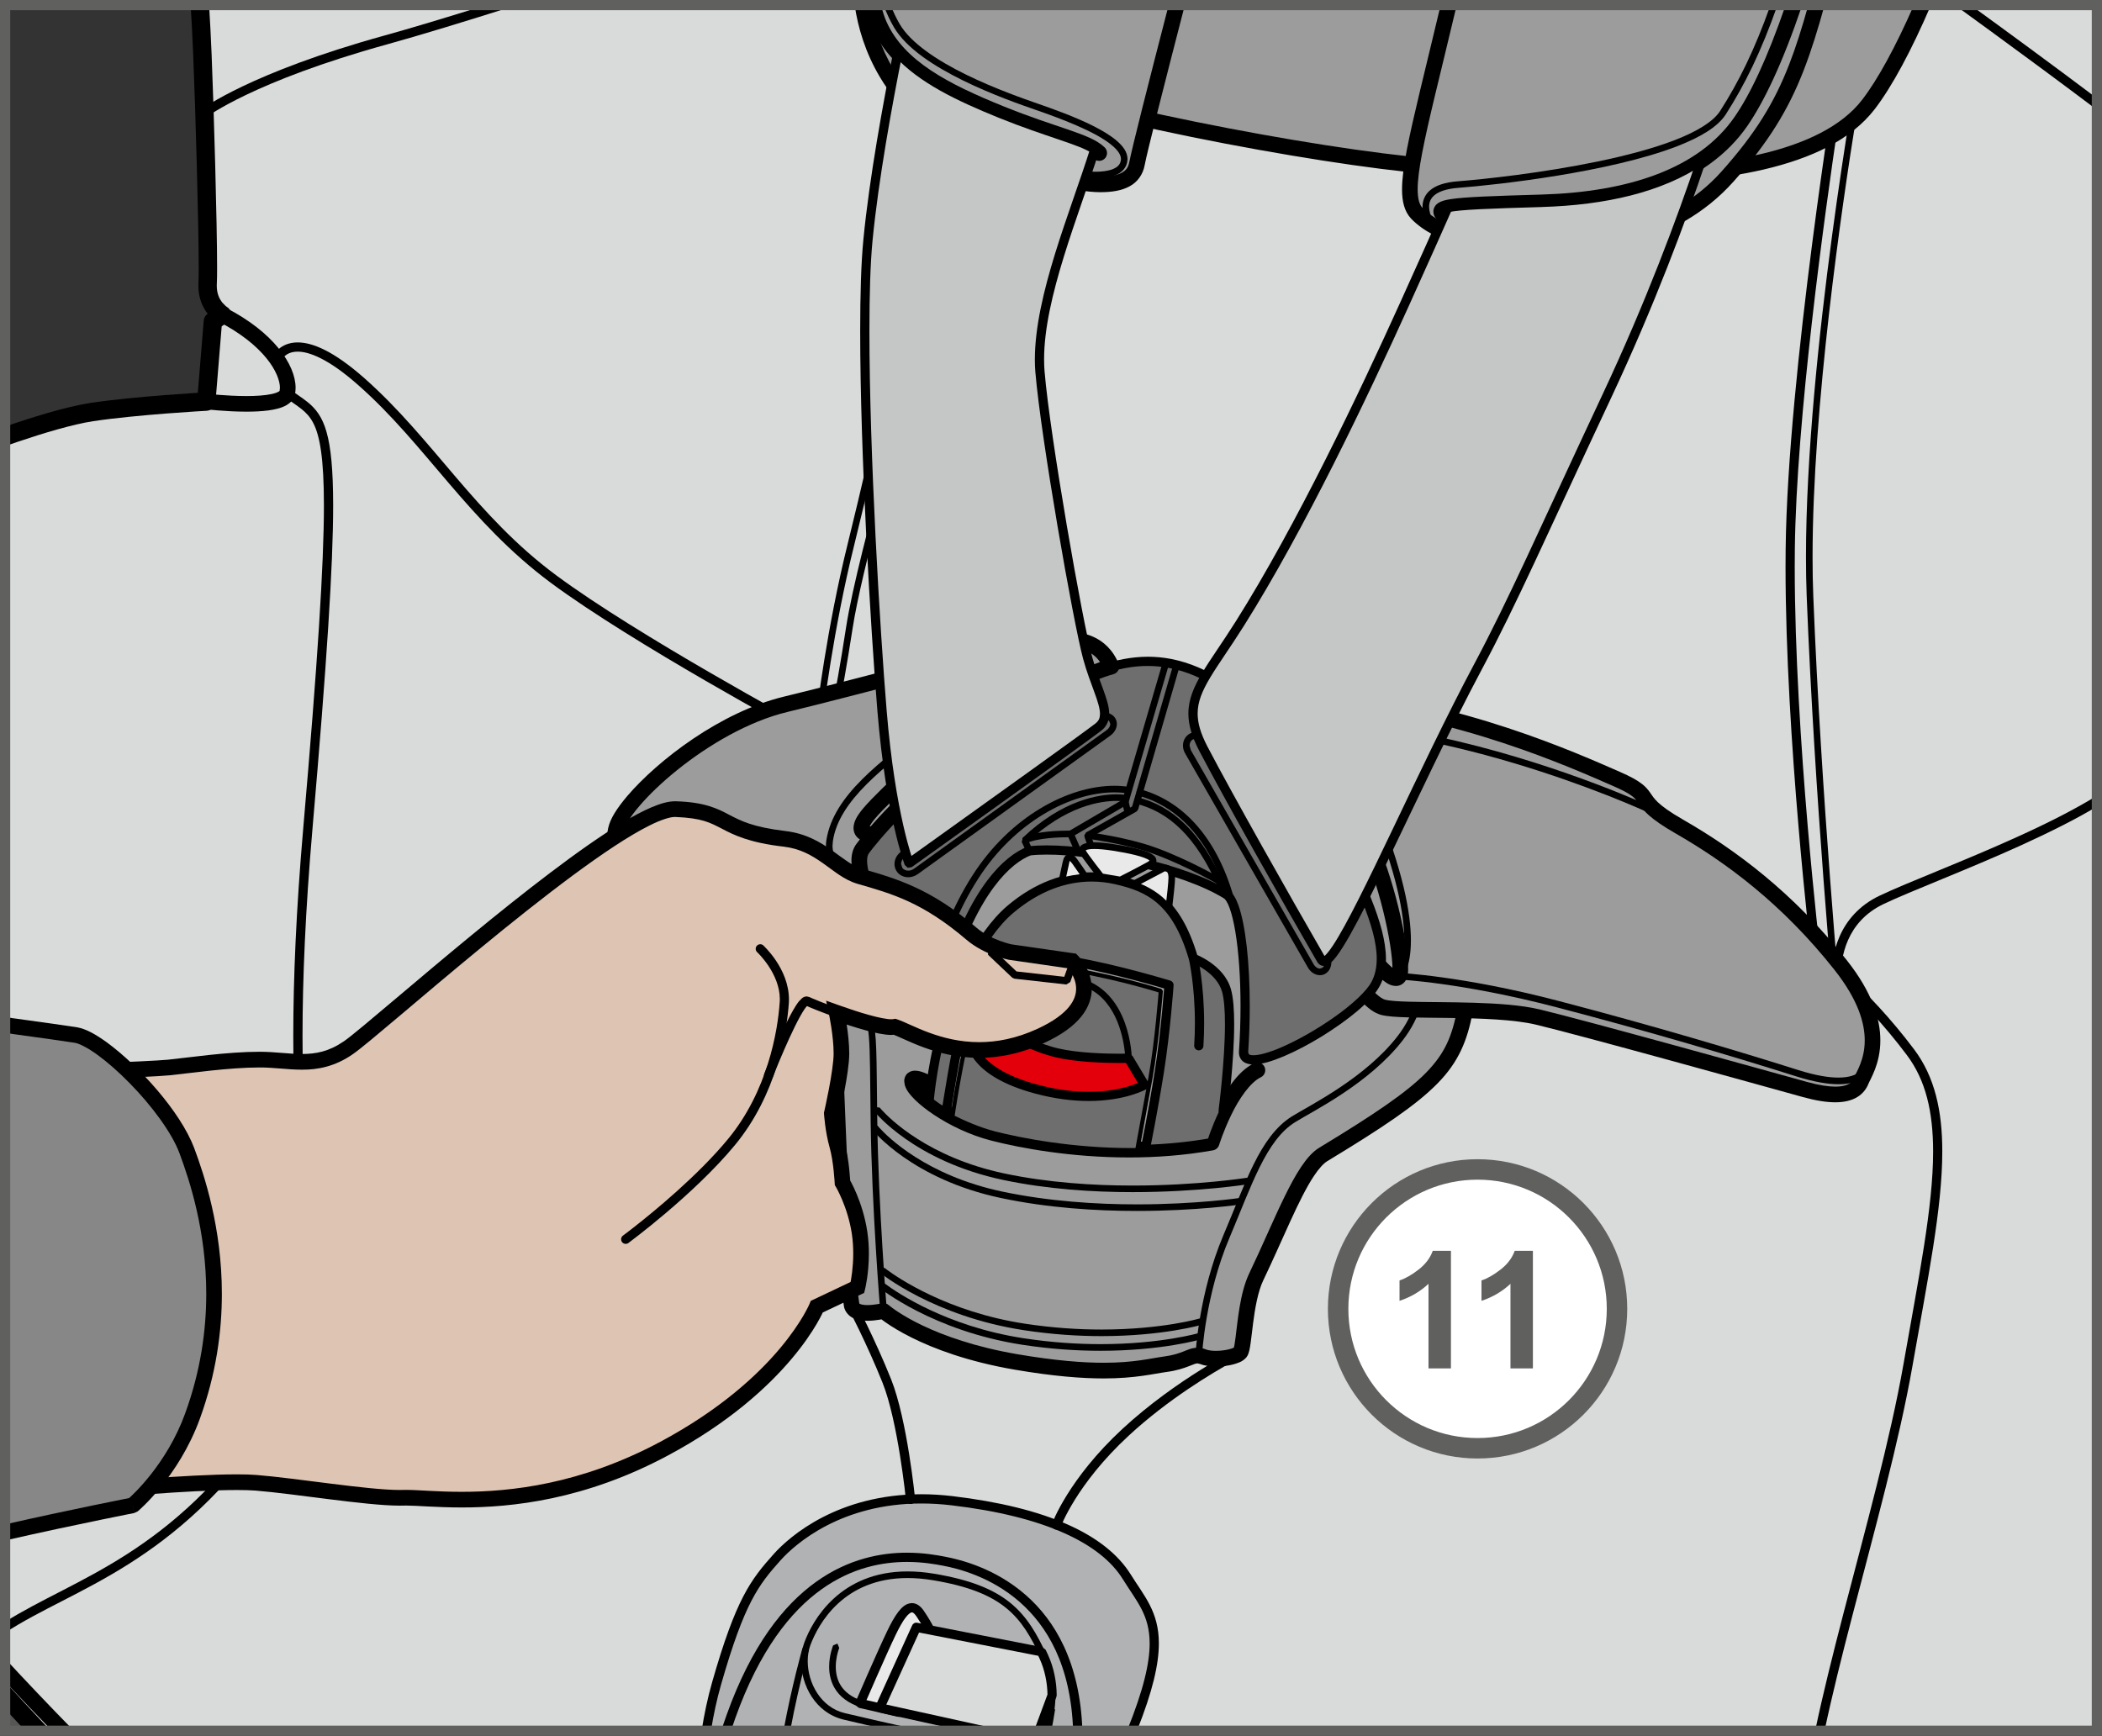
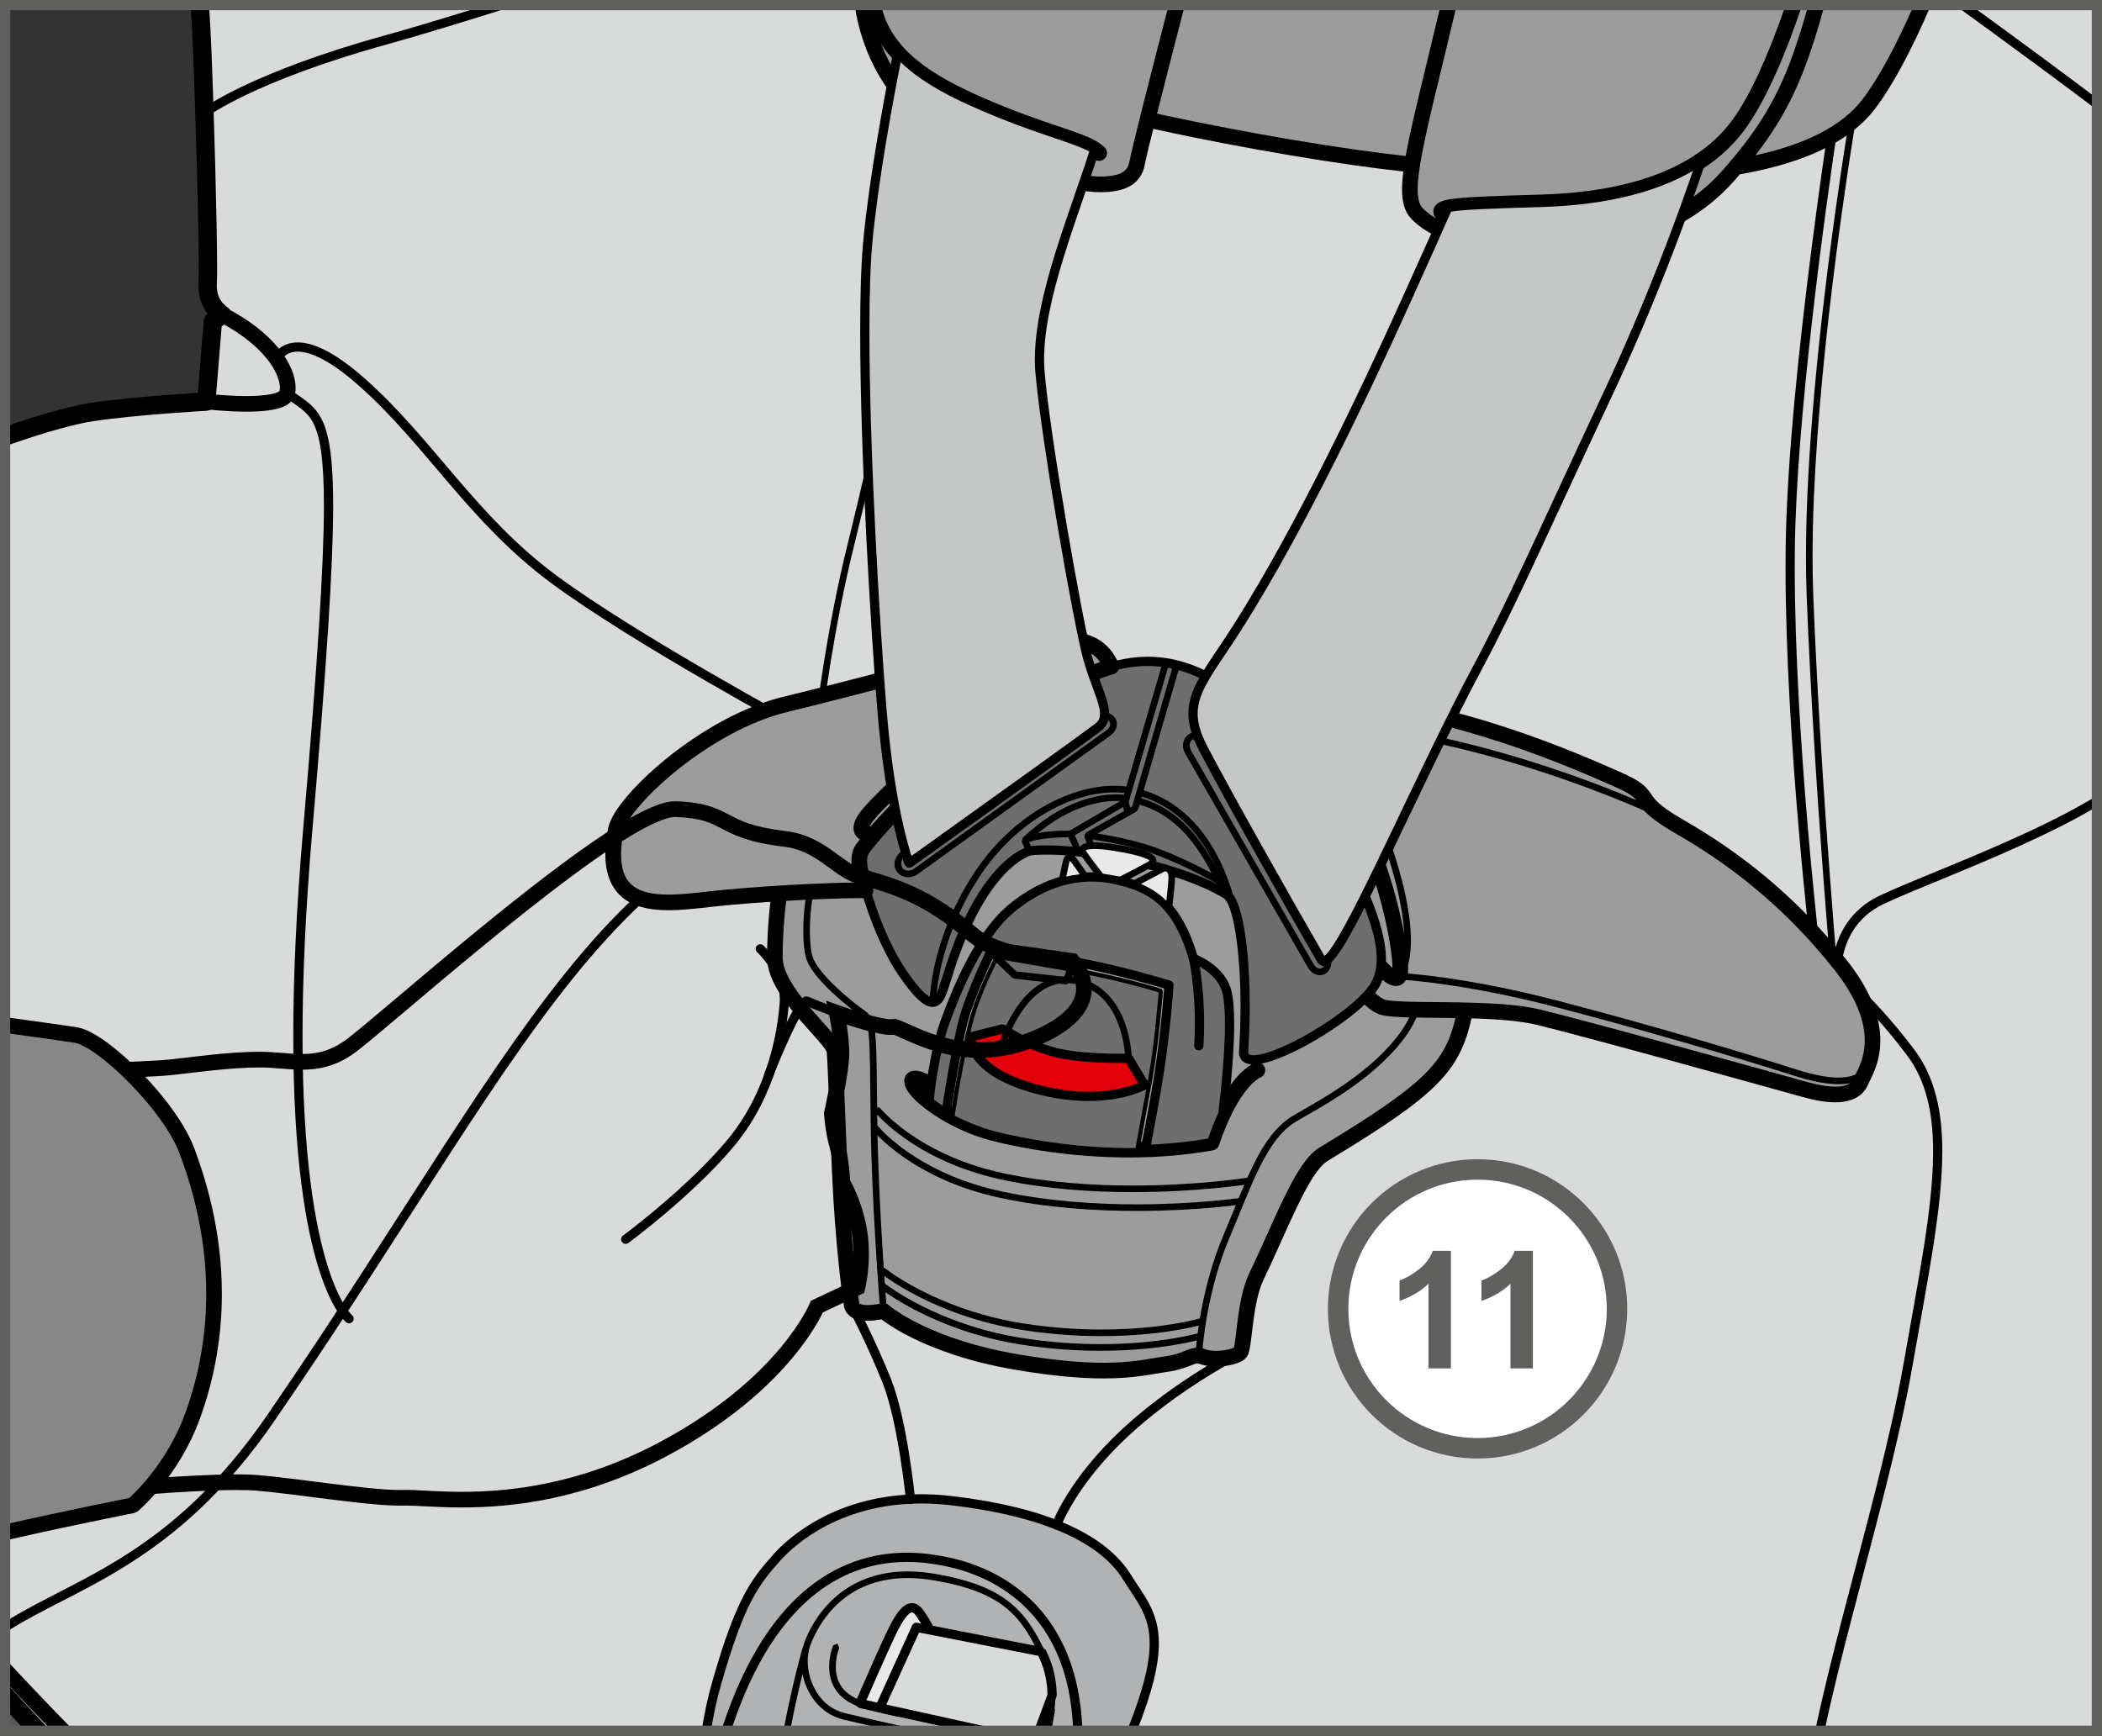
<svg xmlns="http://www.w3.org/2000/svg" xml:space="preserve" width="36.268mm" height="29.955mm" version="1.1" style="shape-rendering:geometricPrecision; text-rendering:geometricPrecision; image-rendering:optimizeQuality; fill-rule:evenodd; clip-rule:evenodd" viewBox="0 0 1144.79 945.52">
  <rect x="0" y="0" width="1144.79" height="945.52" fill="#333333" stroke="none" />
  <defs>
    <style type="text/css">
   
    .fil1 {fill:black;fill-rule:nonzero}
    .fil0 {fill:#565655;fill-rule:nonzero}
    .fil11 {fill:#60605F;fill-rule:nonzero}
    .fil5 {fill:#6E6E6E;fill-rule:nonzero}
    .fil10 {fill:#868786;fill-rule:nonzero}
    .fil4 {fill:#9C9C9D;fill-rule:nonzero}
    .fil3 {fill:#B1B2B3;fill-rule:nonzero}
    .fil8 {fill:#C5C6C6;fill-rule:nonzero}
    .fil2 {fill:#D9DADA;fill-rule:nonzero}
    .fil9 {fill:#DEC4B2;fill-rule:nonzero}
    .fil6 {fill:#E3000B;fill-rule:nonzero}
    .fil7 {fill:#E9E9E9;fill-rule:nonzero}
    .fil12 {fill:white;fill-rule:nonzero}
   
  </style>
  </defs>
  <g id="Слой_x0020_1">
    <polygon class="fil0" points="1142.01,331.1 2.79,380.16 2.79,942.75 1142.01,942.75 " />
    <polygon class="fil1" points="1142.01,335.36 2.79,384.42 2.79,375.88 1142.01,326.82 " />
    <path class="fil2" d="M2.79 237.68c14.3,-4.98 33.81,-11.21 47.28,-13.25 23.63,-3.59 62.31,-5.72 62.31,-5.72l3.58 -43.69 5.01 -3.57c0,0 -8.59,-5.01 -7.87,-17.19 0.71,-12.17 -1.44,-90.24 -2.86,-124.62 -0.4,-9.6 -0.86,-18.59 -1.39,-26.84l1033.17 0 0 939.96 -1121.35 0c-7.35,-7.8 -13.22,-14.16 -17.87,-19.28l0 -685.79z" />
    <path class="fil1" d="M2.79 232.36c14.21,-4.91 32.97,-10.81 46.52,-12.89 24.06,-3.64 62.7,-5.77 62.79,-5.78l0.28 5.01 -5 -0.41 3.58 -43.69c0.12,-1.46 0.89,-2.82 2.09,-3.67l5.01 -3.58 2.91 4.09 -2.53 4.33c-0.37,-0.22 -2.86,-1.71 -5.39,-4.95 -2.53,-3.22 -5.03,-8.36 -5.01,-15.14l0.04 -1.72c0.09,-1.44 0.14,-4.31 0.14,-8.11 0,-24.11 -1.77,-86.42 -3,-116.01 -0.4,-9.68 -0.86,-18.75 -1.4,-27.05l10.05 0c0.52,8.2 0.97,17.1 1.37,26.63 1.23,29.77 3,91.97 3,116.43 0,3.9 -0.04,6.81 -0.15,8.7l-0.03 1.13c0.01,4.37 1.47,7.1 2.89,8.99l1.94 2 0.56 0.41 0.1 0.07 -1.06 1.66 0.99 -1.69 0.07 0.03 -1.06 1.66 0.99 -1.69c1.48,0.86 2.41,2.39 2.48,4.1 0.08,1.71 -0.7,3.32 -2.1,4.32l-3.12 2.22 -3.39 41.38c-0.21,2.48 -2.23,4.45 -4.72,4.6 -0.02,0 -9.62,0.52 -22.18,1.5 -12.56,0.98 -28.08,2.42 -39.66,4.17 -11.18,1.68 -27.57,6.63 -40.95,11.17 -2.47,0.83 -4.85,1.65 -7.08,2.44l0 -10.62zm10.99 710.38c-4.16,-4.44 -7.81,-8.37 -10.99,-11.84l0 -14.91c5.65,6.28 13.67,15.02 24.77,26.75l-13.78 0z" />
    <path class="fil1" d="M2.79 903.44c10.26,11.09 23.14,24.73 37.43,39.31l-11.91 0c-9.34,-9.62 -17.96,-18.71 -25.52,-26.8l0 -12.51z" />
    <path class="fil1" d="M988.57 942.75c4.15,-19.75 9.56,-41.37 15.34,-63.65 12,-46.21 25.6,-95.24 32.73,-135.87 8.36,-47.61 16.18,-85.92 16.17,-116.02 -0.01,-21.55 -3.96,-38.74 -14.28,-52.49 -12.78,-17.04 -25.56,-30.19 -35.15,-39.05 -4.79,-4.43 -8.77,-7.81 -11.56,-10.06 -2.77,-2.25 -4.31,-3.35 -4.32,-3.36l-1.03 -1.74c0,-0.06 -14.03,-118.26 -14.03,-211.73 0,-3.33 0.01,-6.63 0.06,-9.9 1.09,-94.89 27.96,-260.29 27.96,-260.35 0.22,-1.37 1.52,-2.29 2.88,-2.07 1.37,0.22 2.3,1.52 2.08,2.88 -0.01,0.02 -1.68,10.32 -4.21,27.29 -7.61,50.9 -22.89,161.7 -23.7,232.3 -0.03,3.24 -0.06,6.52 -0.06,9.84 0,46.5 3.5,99.3 7,140.47 1.75,20.58 3.5,38.25 4.81,50.77 1.31,12.52 2.19,19.88 2.19,19.9l-2.49 0.29 1.47 -2.04c0.14,0.1 26.09,18.86 52.1,53.53 11.19,14.92 15.29,33.4 15.28,55.51 -0.01,30.94 -7.91,69.33 -16.25,116.89 -7.19,41.01 -20.81,90.09 -32.8,136.27 -5.68,21.84 -10.98,43.04 -15.07,62.38l-5.14 0z" />
    <path class="fil1" d="M546.43 433.14c-13.32,-1.29 -25.91,-1.93 -37.86,-1.93 -84.42,0.08 -136.6,31.48 -186.86,90.04 -50.2,58.58 -97.89,144.41 -171.84,252.13 -54.72,79.75 -109.18,91.15 -147.08,115.96l0 -5.92c38.82,-24.39 90.18,-36.07 142.94,-112.88 73.84,-107.53 121.45,-193.33 172.16,-252.57 50.65,-59.25 104.95,-91.87 190.68,-91.79 12.13,0 24.88,0.65 38.34,1.95 1.39,0.14 2.4,1.36 2.26,2.74 -0.13,1.38 -1.36,2.4 -2.74,2.26z" />
    <path class="fil1" d="M997.95 539.25c-0.02,-0.1 -0.47,-2.85 -0.47,-7.11 0,-5.6 0.77,-13.84 4.43,-22.15 3.66,-8.31 10.32,-16.68 21.79,-22.13 15.23,-7.25 45.59,-18.67 75.05,-32.06 15.48,-7.01 30.72,-14.63 43.25,-22.36l0 5.9c-12.27,7.34 -26.61,14.39 -41.17,21.04 -29.62,13.46 -60.14,24.95 -74.97,32.03 -10.32,4.93 -16.06,12.19 -19.36,19.61 -3.27,7.41 -4.01,14.99 -4.01,20.12 0,1.95 0.11,3.55 0.21,4.66 0.1,1.09 0.2,1.64 0.19,1.64 0.23,1.37 -0.69,2.66 -2.06,2.89 -1.37,0.22 -2.67,-0.7 -2.9,-2.07z" />
    <path class="fil1" d="M148.73 194.08c0.1,-0.22 0.9,-2.06 3.01,-3.92 2.08,-1.86 5.53,-3.66 10.39,-3.65 8.01,0.04 19.39,4.53 36.41,19.56 37.64,33.36 60.47,74.76 104.39,107.3 22.04,16.34 55.66,36.74 83.74,53.01 14.04,8.14 26.69,15.26 35.83,20.32 9.14,5.08 14.76,8.11 14.78,8.12 1.21,0.66 1.67,2.18 1.01,3.4 -0.66,1.22 -2.18,1.68 -3.41,1.03 -0.05,-0.03 -90.25,-48.69 -134.95,-81.84 -44.88,-33.35 -67.88,-75.03 -104.73,-107.56 -16.57,-14.69 -27.11,-18.35 -33.08,-18.31 -3.64,0.01 -5.72,1.24 -7.06,2.4l-1.39 1.58 -0.29 0.47 -0.04 0.1 -0.53 -0.26 0.54 0.23 -0.01 0.02 -0.53 -0.26 0.54 0.23c-0.54,1.27 -2.03,1.86 -3.3,1.32 -1.28,-0.55 -1.87,-2.02 -1.33,-3.3z" />
    <path class="fil1" d="M112.88 214.47c0.01,0 2.62,0.31 6.63,0.63 4.01,0.31 9.37,0.63 14.66,0.63 5.1,0.01 10.2,-0.31 13.77,-1.1 1.78,-0.38 3.16,-0.9 3.85,-1.33l0.53 -0.4 0.15 0.12 -0.15 -0.09 0.01 -0.03 0.15 0.12 -0.15 -0.09 0.63 0.33 -0.7 -0.16 0.07 -0.18 0.63 0.33 -0.7 -0.16 0.19 -1.85c0.04,-3.65 -2.03,-9.64 -7.37,-16.15 -5.31,-6.51 -13.77,-13.61 -26.04,-19.9 -2.11,-1.07 -2.93,-3.64 -1.85,-5.74 1.07,-2.1 3.64,-2.93 5.74,-1.85 13.17,6.75 22.58,14.5 28.77,22.09 6.17,7.62 9.25,15.02 9.29,21.54 0,1.27 -0.14,2.5 -0.39,3.7 -0.61,2.72 -2.54,4.56 -4.42,5.67 -2.9,1.69 -6.27,2.43 -10.03,2.96 -3.75,0.49 -7.87,0.67 -11.96,0.67 -11.27,-0.01 -22.22,-1.33 -22.3,-1.34 -2.34,-0.28 -4.01,-2.39 -3.73,-4.73 0.28,-2.34 2.41,-4.01 4.74,-3.73z" />
    <path class="fil1" d="M109.85 59.51c0.29,-0.22 26.57,-19.98 99.61,-40.18 14.23,-3.93 33.4,-9.72 55.24,-16.54l16.75 0c-28.15,8.91 -53.1,16.53 -70.65,21.38 -36.27,10.03 -60.82,19.92 -76.27,27.27 -7.73,3.69 -13.17,6.73 -16.68,8.84 -1.75,1.04 -3,1.87 -3.83,2.43l-1.15 0.8c-1.1,0.83 -2.68,0.62 -3.52,-0.49 -0.84,-1.1 -0.61,-2.68 0.49,-3.52z" />
    <path class="fil1" d="M1073.24 2.79c18.95,13.76 44.36,32.36 68.77,50.73l0 6.29c-19.69,-14.85 -40.25,-30 -57.7,-42.74 -7.16,-5.23 -13.79,-10.05 -19.62,-14.27l8.56 0z" />
    <path class="fil1" d="M444.69 388.94c0.01,-0.04 5.38,-46.28 17.22,-93.69 5.9,-23.59 17.45,-73.83 27.53,-118.13 5.03,-22.15 9.7,-42.83 13.11,-57.97 3.41,-15.14 5.55,-24.71 5.56,-24.74l2.14 -1.36 1.36 2.15c0,0.01 -34.36,153.61 -46.2,200.92 -5.89,23.58 -10.18,46.89 -13,64.32 -2.82,17.41 -4.14,28.89 -4.15,28.92l-1.98 1.58 -1.58 -1.99z" />
-     <path class="fil1" d="M450.11 399.43c0,-0.01 1.06,-3.95 2.93,-13.18 1.87,-9.24 4.55,-23.72 7.77,-44.64 6.5,-42.19 39.8,-152.73 39.81,-152.79l2.24 -1.2 1.2 2.24c-0.01,0.02 -2.08,6.9 -5.3,17.93 -9.67,33.04 -29.61,103.2 -34.4,134.37 -6.46,41.96 -10.77,58.13 -10.78,58.2l-2.21 1.27 -1.27 -2.19z" />
    <path class="fil1" d="M999 550.46c0,-0.02 -10.74,-116.05 -15.04,-225.69 -0.27,-6.88 -0.39,-14.02 -0.39,-21.38 0,-110.14 28.34,-266.87 28.35,-266.91l2.08 -1.45 1.45 2.08c0,0.02 -1.77,9.78 -4.42,26.17 -7.96,49.19 -23.87,157.92 -23.87,240.11 0,7.32 0.12,14.41 0.39,21.23 2.15,54.75 5.91,111.14 9.13,153.82 1.6,21.35 3.08,39.28 4.15,51.86 1.08,12.58 1.75,19.8 1.75,19.82l-1.63 1.96 -1.95 -1.63z" />
    <path class="fil3" d="M384.63 942.75c1.4,-8.69 3.21,-17.34 5.62,-25.78 12.89,-45.12 20.77,-55.14 32.95,-68.75 9.79,-10.96 40.81,-37.25 95.25,-30.8 50.99,6.04 82.35,20.77 95.25,41.54 12.18,19.65 25,28.41 2.76,83.79l-231.82 0z" />
    <path class="fil1" d="M382.1 942.75c1.42,-8.91 3.27,-17.8 5.74,-26.46 6.47,-22.64 11.7,-36.57 16.92,-46.66 5.22,-10.09 10.46,-16.26 16.56,-23.08 9.07,-10.17 35.42,-32.62 80.49,-32.64 5.38,0 11.02,0.33 16.94,1.03 51.3,6.11 83.41,20.82 97.09,42.7 7.12,11.49 15.32,20.15 15.3,37.54 -0.01,11.26 -3.33,25.91 -11.96,47.58l-5.41 0c9.08,-22.4 12.36,-37.05 12.35,-47.58 -0.03,-15.61 -6.97,-22.7 -14.54,-34.89 -12.09,-19.65 -42.71,-34.4 -93.41,-40.36 -5.71,-0.68 -11.17,-0.98 -16.35,-0.98 -43.29,-0.01 -68.31,21.56 -76.73,30.96 -6.07,6.79 -10.86,12.44 -15.85,22.05 -4.98,9.6 -10.13,23.24 -16.56,45.72 -2.35,8.19 -4.12,16.61 -5.49,25.08l-5.08 0z" />
    <path class="fil1" d="M392.81 942.75c0.9,-2.83 1.88,-5.73 2.95,-8.71 13.42,-37.55 30.92,-59.69 48.68,-72.4 17.76,-12.73 35.66,-15.9 49.53,-15.89 8.85,0 16.1,1.28 20.66,2.16 8.62,1.66 27.3,6.29 43.94,20.83 15.9,13.85 29.72,36.83 30.92,74.01l-5.04 0c-1.22,-35.92 -14.33,-57.2 -29.18,-70.23 -15.61,-13.64 -33.37,-18.11 -41.59,-19.68 -4.45,-0.86 -11.33,-2.06 -19.7,-2.06 -13.13,0 -29.83,2.94 -46.6,14.94 -16.77,11.99 -33.7,33.16 -46.88,70.01 -0.86,2.4 -1.66,4.73 -2.4,7.02l-5.28 0z" />
    <path class="fil1" d="M439.67 895.49l-1.68 -0.62c4.55,-12.52 19.61,-38.93 56.32,-38.92 4.48,0 9.28,0.39 14.41,1.25 19.5,3.25 32.19,8.34 41.39,15.77 9.19,7.44 14.7,17.06 20.11,28.94 3.03,6.68 4.59,14.37 4.59,21.87 0,6.81 -1.28,13.45 -4.06,18.98l-4.08 0c3.03,-5.11 4.55,-11.9 4.55,-18.98 0,-6.99 -1.48,-14.24 -4.28,-20.37 -5.33,-11.75 -10.57,-20.75 -19.1,-27.64 -8.53,-6.89 -20.55,-11.83 -39.72,-15.02 -4.94,-0.82 -9.55,-1.2 -13.82,-1.2 -34.71,0.01 -48.51,24.69 -52.96,36.58l-1.68 -0.62zm46.21 47.26c-10.62,-2.38 -19.99,-4.54 -26.58,-6.12 -15.21,-3.71 -22.98,-18.69 -22.98,-31.83 0,-3.48 0.53,-6.86 1.67,-9.93l1.68 0.62 1.68 0.62c-0.96,2.61 -1.45,5.58 -1.45,8.69 0,11.87 7.1,25.25 20.23,28.34 9.67,2.32 25.45,5.91 42.3,9.61l-16.56 0z" />
    <path class="fil1" d="M457.08 897.61l-0.28 0.74c-0.54,1.54 -1.62,5.25 -1.62,9.48 0,3.68 0.8,7.69 3.34,11.18 2.56,3.49 6.9,6.63 14.48,8.39 26.74,6.17 55.47,12.34 74.74,15.35l-20.55 0c-16.75,-3.24 -36.35,-7.55 -55.01,-11.85 -8.2,-1.88 -13.46,-5.48 -16.57,-9.78 -3.12,-4.28 -4.04,-9.11 -4.03,-13.29 0,-6.44 2.12,-11.48 2.16,-11.6l2.35 -0.97 0.97 2.35zm97.81 45.13c2.18,-0.77 3.97,-2.38 5.56,-4.67 3.38,-4.9 5.26,-12.75 6.14,-19.32 0.45,-3.28 0.68,-6.25 0.79,-8.38 0.11,-2.14 0.11,-3.42 0.11,-3.43l1.79 -1.79 1.81 1.79c-0.01,0.08 0,9.69 -2.23,19.45 -1.12,4.89 -2.79,9.83 -5.44,13.72 -0.64,0.94 -1.35,1.83 -2.14,2.63l-6.38 0z" />
    <path class="fil1" d="M440.47 898.81c0,0.01 -0.97,3.37 -2.41,9.06 -2.06,8.05 -5.08,20.72 -7.71,34.87l-3.65 0c4.53,-24.64 10.32,-44.87 10.32,-44.93l2.22 -1.22 1.23 2.22zm128.49 43.93c0.77,-3.99 1.47,-8.01 2.1,-12.04l2.05 -1.49 1.5 2.05c-0.61,3.85 -1.27,7.68 -1.99,11.49l-3.66 0z" />
    <path class="fil4" d="M463.79 710.57c-0.83,-5.44 -4.64,-32.48 -6.38,-71.92 -1.74,-39.45 -2.32,-59.17 -2.91,-66.13 -0.58,-6.96 -32.48,-31.32 -32.48,-51.04 0,-19.72 2.91,-57.43 15.67,-81.21 12.76,-23.78 73.09,-52.2 73.09,-52.2l121.23 -5.22 86.43 26.1 46.4 62.07c0,0 38.54,50.99 33.06,79.47 -5.8,30.17 -16.82,41.76 -77.14,78.3 -11.58,7.02 -22.63,37.7 -36.55,66.71 -6.57,13.69 -6.38,38.28 -8.7,41.18 -2.33,2.91 -14.51,4.64 -20.31,2.32 -5.79,-2.32 -7.54,2.33 -20.3,4.06 -12.76,1.75 -30.17,7.54 -81.21,-1.16 -51.04,-8.7 -72.5,-27.84 -72.5,-27.84 0,0 -16.25,4.05 -17.4,-3.48z" />
    <path class="fil1" d="M463.79 710.57l-4.21 0.64c-0.87,-5.58 -4.68,-32.75 -6.44,-72.38 -1.74,-39.43 -2.33,-59.31 -2.88,-65.97l0.92 -0.08 -0.89 0.28 -0.03 -0.2 0.92 -0.08 -0.89 0.28c-0.01,-0.1 -0.51,-1.11 -1.44,-2.34 -3.27,-4.49 -10.96,-12.15 -17.78,-20.71 -6.79,-8.64 -13.18,-18.22 -13.31,-28.55 0.06,-20.15 2.77,-58.07 16.17,-83.22 3.7,-6.84 10.21,-13.28 17.88,-19.49 22.98,-18.51 56.99,-34.47 57.13,-34.56l1.64 -0.4 121.23 -5.22 1.41 0.18 86.43 26.11 2.18 1.53 46.4 62.07 -0.01 -0.02c0.07,0.09 8.55,11.32 17.1,26.31 8.51,15.07 17.27,33.66 17.36,49.79 0,2.29 -0.19,4.55 -0.61,6.75 -2.91,15.42 -7.64,27.17 -19.26,38.94 -11.59,11.78 -29.63,23.87 -59.87,42.2 -1.98,1.18 -4.61,3.96 -7.29,8.03 -8.2,12.22 -17.12,34.98 -27.62,56.88 -2.9,5.96 -4.53,15.27 -5.56,23.34 -0.52,4.05 -0.92,7.82 -1.35,10.86 -0.21,1.54 -0.43,2.87 -0.71,4.07 -0.35,1.24 -0.49,2.23 -1.59,3.73l0 0c-2.2,2.48 -4.59,3.1 -7.41,3.91 -2.81,0.7 -6,1.09 -9.15,1.09 -3.01,-0.01 -5.95,-0.32 -8.65,-1.38l-1.43 -0.33c-0.62,-0.06 -1.96,0.42 -4.67,1.52 -2.7,1.06 -6.51,2.4 -12.04,3.14 -7.17,0.96 -17.03,3.55 -34.4,3.54 -11.85,0 -27.25,-1.17 -48.1,-4.72 -51.88,-8.84 -74.14,-28.42 -74.63,-28.86l2.84 -3.18 1.04 4.13c-0.19,0.03 -4.72,1.2 -9.77,1.22 -2.36,-0.02 -4.85,-0.22 -7.34,-1.28 -2.45,-0.95 -5.1,-3.5 -5.55,-6.92l4.21 -0.64 4.21 -0.65 0.03 0.1 0.06 0.04c0.21,0.29 2.13,0.87 4.37,0.81 1.83,0 3.82,-0.25 5.3,-0.49l1.78 -0.33 0.61 -0.15c1.37,-0.33 2.82,0.02 3.88,0.96l0.15 0.13c2.05,1.72 23.15,18.65 70.23,26.69 20.48,3.48 35.39,4.6 46.67,4.6 16.61,0 25.23,-2.36 33.25,-3.46 4.77,-0.66 7.65,-1.68 10.07,-2.63 2.38,-0.89 4.54,-2.06 7.79,-2.11 1.5,0 3.07,0.33 4.6,0.94 1.04,0.44 3.18,0.79 5.48,0.77 2.43,0 5.07,-0.33 7.08,-0.84 1.02,-0.24 1.86,-0.55 2.41,-0.8l0.54 -0.29 0.02 -0.02 0.83 0.92 -0.97 -0.77 0.13 -0.16 0.83 0.92 -0.97 -0.77 0 0 1.78 1.42 -2.04 -1.04 0.26 -0.38 1.78 1.42 -2.04 -1.04 0.1 0.05 -0.11 -0.04 0.01 -0.01 0.1 0.05 -0.11 -0.04c0.2,-0.42 0.66,-2.79 1,-5.7 1.19,-8.99 2.32,-24.22 7.45,-35.05 6.91,-14.38 13.13,-29.29 19.17,-41.62 3.02,-6.18 5.98,-11.73 9.04,-16.3 3.07,-4.58 6.17,-8.25 9.98,-10.59 30.09,-18.21 47.73,-30.19 58.18,-40.88 10.41,-10.71 14.08,-19.84 16.98,-34.59 0.31,-1.58 0.45,-3.3 0.45,-5.13 0.09,-12.96 -7.95,-31.14 -16.23,-45.55 -4.13,-7.25 -8.27,-13.62 -11.37,-18.17 -1.55,-2.27 -2.84,-4.09 -3.74,-5.33 -0.9,-1.25 -1.39,-1.89 -1.39,-1.89l-0.01 -0.02 -45.57 -60.94 -84.39 -25.49 -120.5 5.19 -0.18 -4.25 1.81 3.85c-0.01,0.01 -3.68,1.74 -9.49,4.74 -8.69,4.51 -22.04,11.84 -34.29,20.17 -12.25,8.26 -23.37,17.82 -27.38,25.46 -12.13,22.4 -15.21,59.89 -15.15,79.19 -0.02,3.77 1.61,8.37 4.42,13.17 4.18,7.22 10.77,14.71 16.45,21.01 2.84,3.18 5.44,6.05 7.48,8.61 1.01,1.28 1.89,2.48 2.61,3.7 0.7,1.22 1.34,2.43 1.52,4.2 0.6,7.27 1.17,26.84 2.9,66.3 1.74,39.24 5.52,66.18 6.34,71.46l-4.21 0.65z" />
    <path class="fil1" d="M479.4 714.2c0,-0.02 -4.64,-56.3 -5.23,-103.96 -0.28,-23.79 -0.29,-37.29 -0.93,-45.2 -0.31,-3.94 -0.8,-6.46 -1.46,-8.07 -0.67,-1.62 -1.38,-2.38 -2.64,-3.29 -2.97,-2.08 -9.68,-7.18 -16.08,-13.22 -6.38,-6.07 -12.49,-12.86 -14.21,-19.12 -0.86,-3.27 -1.38,-8.27 -1.38,-14.39 0.02,-16.21 3.74,-40.05 16.8,-56.23 17.87,-21.96 57.93,-42.14 58.02,-42.24l2.42 0.79 -0.79 2.41c-0.01,0 -2.47,1.25 -6.47,3.48 -11.99,6.65 -37.69,22.13 -50.37,37.81 -12.23,15.02 -16.03,38.29 -16.01,53.97 0,5.88 0.53,10.71 1.27,13.47 1.19,4.77 6.97,11.6 13.19,17.41 6.22,5.87 12.86,10.92 15.68,12.9 1.65,1.12 3.04,2.67 3.91,4.89 2.55,6.57 2.18,18.84 2.66,54.56 0.29,23.74 1.59,49.68 2.83,69.66 1.22,20 2.38,34.01 2.38,34.04l-1.64 1.93 -1.94 -1.64z" />
    <path class="fil1" d="M651.1 737.74c0.01,-0.11 1.74,-33.32 15.22,-65 11.91,-27.81 19.56,-53.5 37.25,-64.63 10.02,-6.19 39.9,-20.88 57.54,-43.66 9.5,-12.26 11.63,-24.26 11.64,-32.69 0,-3.53 -0.38,-6.44 -0.76,-8.43l-0.51 -2.29 -0.21 -0.74 1.13 -2.27 2.27 1.14c0.04,0.14 1.66,5.01 1.66,12.59 0.01,9.02 -2.33,21.92 -12.38,34.9 -18.33,23.63 -48.78,38.46 -58.48,44.51 -15.96,9.75 -23.96,34.91 -35.84,62.99 -6.6,15.47 -10.34,31.45 -12.43,43.54 -1.04,6.04 -1.68,11.11 -2.05,14.66 -0.37,3.55 -0.47,5.56 -0.47,5.57l-1.88 1.69 -1.7 -1.88z" />
    <path class="fil1" d="M479.11 603.3l0.92 1.07c4.52,5 25.56,26.08 67.07,34.84 23.67,4.99 48.31,6.56 69.8,6.56 17.76,0 33.37,-1.07 44.53,-2.14 11.17,-1.06 17.84,-2.13 17.86,-2.13l2.05 1.49 -1.49 2.06c-0.06,0.01 -27.15,4.3 -62.95,4.3 -21.67,0 -46.52,-1.57 -70.53,-6.63 -48.51,-10.23 -69.91,-36.98 -70.06,-37.18l0.28 -2.53 2.53 0.29z" />
    <path class="fil1" d="M477.95 613.16l0.92 1.07c4.52,5 25.55,26.08 67.06,34.84 25.35,5.34 51.31,6.95 73.26,6.95 16.22,0 30.25,-0.88 40.21,-1.75 9.96,-0.87 15.82,-1.74 15.83,-1.74l2.04 1.5 -1.52 2.05c-0.06,0 -23.86,3.52 -56.57,3.52 -22.13,0 -48.32,-1.6 -73.99,-7.03 -48.52,-10.23 -69.91,-36.97 -70.06,-37.18l0.28 -2.53 2.53 0.29z" />
    <path class="fil1" d="M481.74 690.62l1.27 0.97c5.99,4.45 33.01,22.97 75.02,29.4 15.4,2.35 29.51,3.21 41.89,3.21 16.53,0 29.95,-1.53 39.24,-3.04 4.66,-0.77 8.26,-1.53 10.7,-2.1 2.44,-0.57 3.68,-0.93 3.68,-0.93l2.24 1.22 -1.22 2.23c-0.12,0.03 -21.15,6.2 -54.63,6.2 -12.54,0 -26.84,-0.86 -42.44,-3.25 -48.92,-7.5 -77.86,-31 -78,-31.13l-0.27 -2.53 2.53 -0.26z" />
    <path class="fil1" d="M481.16 698.57l1.27 0.97c5.99,4.45 33.01,22.97 75.02,29.4 15.4,2.35 29.52,3.21 41.9,3.21 16.51,0 29.95,-1.52 39.24,-3.04 4.64,-0.76 8.25,-1.52 10.69,-2.08 2.44,-0.57 3.67,-0.93 3.68,-0.93l2.23 1.22 -1.22 2.23c-0.13,0.03 -21.15,6.22 -54.63,6.22 -12.55,0 -26.85,-0.87 -42.45,-3.26 -48.92,-7.49 -77.86,-31 -78,-31.12l-0.27 -2.53 2.53 -0.26z" />
    <path class="fil1" d="M506.24 595.3l-1 -0.58c-0.97,-0.55 -2.51,-1.38 -3.98,-2.02l-2.01 -0.77 -0.68 -0.17 -0.22 -0.03 0 -2.44 1.46 1.84 -1.46 0.6 0 -2.44 1.46 1.84 -1.77 -2.23 2.93 0 -1.16 2.23 -1.77 -2.23 2.93 0 -1.16 0 1.15 -0.18 0.01 0.18 -1.16 0 1.15 -0.18 0.02 0.07c-0.05,0.13 1.1,2.13 3.31,4.21 6.62,6.56 21.62,15.97 37.72,20.04 15.19,3.9 42.1,8.91 72.89,8.89 14.16,0 29.15,-1.04 44.22,-3.74l0.75 4.2 -4.07 -1.26c0.04,-0.13 2.55,-8.26 7.06,-17.5 4.6,-9.22 10.79,-19.7 20.06,-24.5 2.1,-1.06 4.67,-0.2 5.71,1.9 1.06,2.11 0.2,4.67 -1.9,5.72 -5.82,2.75 -12.09,11.98 -16.2,20.61 -2.09,4.29 -3.75,8.4 -4.88,11.41 -0.56,1.5 -0.99,2.74 -1.27,3.59l-0.42 1.28c-0.47,1.52 -1.76,2.66 -3.33,2.94 -15.64,2.79 -31.12,3.88 -45.71,3.88 -31.73,0 -59.21,-5.11 -75.01,-9.17 -11.88,-3.05 -22.82,-8.46 -31.17,-14 -4.18,-2.77 -7.69,-5.57 -10.4,-8.22 -2.68,-2.71 -4.64,-5 -5.57,-8.05l-0.31 -2.14c-0.06,-1.36 0.6,-3.34 2.06,-4.44 1.43,-1.1 2.83,-1.25 3.85,-1.26 1.7,0.02 3.03,0.44 4.37,0.9 3.93,1.42 7.83,3.84 7.95,3.91 2.02,1.22 2.65,3.84 1.43,5.86 -1.22,2.01 -3.84,2.65 -5.86,1.42z" />
    <path class="fil5" d="M514.49 605.93l0.92 -0.92c0,0 5.22,-34.23 9.29,-49.31 4.06,-15.09 15.66,-38.86 15.66,-38.86 0,0 26.03,3.87 44.08,6.96 23.79,4.05 52.21,12.76 52.21,12.76 0,0 -1.75,24.94 -5.22,46.98 -3.49,22.05 -7.54,41.77 -7.54,41.77l0 0.77c11.66,-0.37 23.77,-1.49 35.96,-3.67 0,0 2.27,-7.32 6.28,-15.77l0.1 -2.21c0,0 6.39,-48.73 1.75,-64.98 -3.45,-12.04 -17.99,-17.4 -17.99,-17.4 -9.29,-31.91 -24.36,-38.86 -42.35,-42.93 -17.98,-4.05 -38.28,0 -57.43,16.25 -17.18,14.58 -29,43.51 -35.39,60.91 -6.38,17.4 -8.7,42.35 -8.7,42.35l0.13 1.7c2.4,1.85 5.15,3.74 8.22,5.6z" />
    <path class="fil1" d="M514.49 605.93l-1.78 -1.77 0.92 -0.93 1.78 1.78 -2.48 -0.38c0.01,-0.06 5.21,-34.21 9.34,-49.59 4.19,-15.51 15.8,-39.23 15.82,-39.31 0.48,-0.98 1.55,-1.55 2.64,-1.39 0,0.01 26.03,3.89 44.13,6.97 24.02,4.11 52.47,12.83 52.53,12.84 1.11,0.35 1.85,1.41 1.77,2.57 0,0.04 -1.75,25.02 -5.25,47.2 -3.5,22.12 -7.56,41.86 -7.56,41.88l-2.46 -0.5 2.51 0 0 0.77 -2.51 0 -0.09 -2.51c11.56,-0.37 23.56,-1.48 35.6,-3.64l0.45 2.47 -2.41 -0.74c0.02,-0.08 2.32,-7.48 6.41,-16.11l2.27 1.08 -2.51 -0.11 0.1 -2.22 0.01 -0.21c0.01,-0.01 0.86,-6.5 1.71,-15.55 0.85,-9.05 1.7,-20.66 1.7,-30.71 0.01,-7.28 -0.48,-13.82 -1.59,-17.68 -1.47,-5.19 -5.5,-9.19 -9.31,-11.85 -1.89,-1.33 -3.71,-2.32 -5.03,-2.96l-1.57 -0.71 -0.52 -0.21 -1.55 -1.65c-4.57,-15.67 -10.44,-24.88 -17.15,-30.71 -6.71,-5.84 -14.48,-8.48 -23.34,-10.47 -4.07,-0.92 -8.25,-1.4 -12.52,-1.4 -13.81,0 -28.48,5.03 -42.73,17.1 -16.45,13.87 -28.36,42.57 -34.65,59.86 -3.1,8.43 -5.26,18.91 -6.63,27.24 -1.36,8.33 -1.93,14.45 -1.93,14.48l-2.51 -0.23 2.51 -0.2 0.13 1.7 -2.51 0.2 1.54 -1.99c2.32,1.79 4.99,3.63 7.99,5.44l-1.3 2.15 -1.78 -1.77 1.78 1.77 -1.3 2.15c-3.15,-1.9 -5.98,-3.85 -8.45,-5.77l-0.97 -1.78 -0.14 -1.7 0 -0.44c0.02,-0.1 2.3,-25.09 8.84,-42.98 6.47,-17.52 18.22,-46.67 36.12,-61.96 15,-12.74 30.92,-18.3 45.98,-18.3 4.64,0 9.21,0.53 13.63,1.52 9.12,2.06 17.88,4.94 25.52,11.58 7.65,6.63 13.96,16.86 18.69,33.09l-2.42 0.7 0.87 -2.35c0.14,0.04 3.93,1.45 8.28,4.48 4.31,3.04 9.27,7.74 11.26,14.59 1.36,4.81 1.77,11.55 1.78,19.06 0,20.65 -3.45,46.87 -3.45,46.92l-2.49 -0.32 2.52 0.11 -0.1 2.22 -0.24 0.96c-1.97,4.14 -3.51,8.02 -4.55,10.85 -1.06,2.84 -1.59,4.59 -1.59,4.59l-1.96 1.74c-12.32,2.19 -24.55,3.33 -36.32,3.71l-1.83 -0.71 -0.77 -1.81 0 -0.77 0.06 -0.51c0,-0.01 1,-4.9 2.45,-12.57 1.45,-7.67 3.33,-18.08 5.07,-29.07 1.73,-10.94 3.03,-22.65 3.9,-31.61 0.87,-8.95 1.29,-15.14 1.3,-15.15l2.51 0.18 -0.74 2.41c-0.02,-0.01 -7.06,-2.17 -17.1,-4.83 -10.03,-2.67 -23.03,-5.86 -34.8,-7.86 -18,-3.07 -43.98,-6.94 -44.03,-6.95l0.37 -2.48 2.26 1.1c0,0.01 -2.87,5.89 -6.26,13.67 -3.38,7.77 -7.27,17.44 -9.23,24.74 -1.99,7.36 -4.31,19.67 -6.11,30.07 -1.81,10.41 -3.11,18.93 -3.12,18.95l-0.7 1.39 -0.92 0.92 -3.08 0.38 1.3 -2.15z" />
    <path class="fil1" d="M652.44 521.49c0.03,0.13 3.35,14.7 3.35,35.79 0,3.95 -0.12,8.14 -0.39,12.49 -0.09,1.39 -1.29,2.44 -2.67,2.35 -1.38,-0.09 -2.44,-1.28 -2.35,-2.67 0.27,-4.24 0.39,-8.32 0.39,-12.17 0,-10.28 -0.81,-18.99 -1.63,-25.1 -0.41,-3.05 -0.81,-5.47 -1.11,-7.11 -0.3,-1.64 -0.49,-2.46 -0.49,-2.47 -0.31,-1.35 0.53,-2.7 1.89,-3.01 1.34,-0.31 2.69,0.53 3,1.89z" />
    <path class="fil5" d="M540.94 617.19c16.07,4.12 45.42,9.64 78.13,9.25l0.33 -0.3c0,0 3.71,-20.07 7.19,-39.21 3.48,-19.14 5.6,-47.17 5.6,-47.17 0,0 -20.84,-6.7 -47.17,-11.35 -19.72,-3.47 -41.97,-7.25 -41.97,-7.25 0,0 -9.92,18.8 -14.09,34.6 -5.8,22.04 -10.26,52.36 -10.26,52.36l0.19 0.39c6.09,3.13 14.89,6.84 22.05,8.67z" />
    <path class="fil1" d="M540.94 617.19l0.28 -1.09c15.44,3.96 43.29,9.24 74.54,9.24 1.09,0 2.18,0 3.29,-0.02l0.02 1.12 -0.78 -0.81 0.33 -0.31 0.78 0.82 -1.1 -0.21c0,-0.03 3.71,-20.05 7.18,-39.2 1.74,-9.52 3.14,-21.29 4.1,-30.68 0.97,-9.39 1.49,-16.36 1.49,-16.38l1.12 0.09 -0.34 1.07c-0.01,0 -5.18,-1.66 -13.65,-3.91 -8.48,-2.26 -20.25,-5.09 -33.36,-7.41 -19.72,-3.48 -41.92,-7.24 -41.97,-7.24l0.19 -1.11 0.99 0.52c0,0.01 -2.46,4.67 -5.44,11.31 -3,6.63 -6.49,15.24 -8.54,23.04 -2.88,10.97 -5.44,24.04 -7.28,34.36 -1.84,10.32 -2.95,17.86 -2.95,17.88l-1.11 -0.17 1.03 -0.47 0.18 0.4 -1.01 0.46 0.5 -0.99c6.04,3.08 14.8,6.78 21.83,8.57l-0.28 1.09 -0.28 1.09c-7.29,-1.88 -16.11,-5.6 -22.28,-8.77l-0.51 -0.53 -0.18 -0.39 -0.09 -0.63c0,-0.01 4.45,-30.34 10.28,-52.48 4.21,-15.99 14.15,-34.79 14.18,-34.83l1.18 -0.58c0,0 22.25,3.76 41.98,7.25 26.4,4.67 47.28,11.37 47.31,11.38l0.77 1.16c0,0.01 -2.12,28.04 -5.61,47.28 -3.48,19.14 -7.19,39.21 -7.19,39.21l-0.33 0.61 -0.32 0.3 -0.76 0.31c-1.11,0.01 -2.22,0.02 -3.32,0.02 -31.5,0 -59.49,-5.32 -75.09,-9.31l0.28 -1.09z" />
    <path class="fil6" d="M528.75 564.77l17.4 -4.37c0,0 13.92,9.47 29.59,13.11 15.66,3.63 38.86,2.91 38.86,2.91l8.7 14.57c0,0 -21.47,12.38 -59.16,2.18 -37.7,-10.19 -35.39,-28.4 -35.39,-28.4z" />
    <path class="fil1" d="M528.75 564.77l-0.61 -2.44 17.4 -4.37 2.03 0.36c0,0 0.8,0.55 2.3,1.47 4.52,2.76 15.14,8.65 26.44,11.27 10.77,2.52 25.73,2.9 33.32,2.9 3.04,0 4.89,-0.07 4.89,-0.07l2.24 1.22 8.71 14.57 0.28 1.93 -1.18 1.55c-0.28,0.16 -11.49,6.55 -31.71,6.55 -8.32,0 -18.16,-1.09 -29.36,-4.12 -17.11,-4.62 -26.47,-10.96 -31.55,-16.85 -5.09,-5.89 -5.74,-11.26 -5.72,-13.35l0.04 -0.95c0.13,-1.02 0.88,-1.86 1.88,-2.11l0.61 2.44 2.5 0.33 0 0 -0.01 0.3c0.02,1.17 0.29,5.15 4.51,10.07 4.23,4.91 12.58,10.82 29.05,15.28 10.78,2.92 20.17,3.94 28.05,3.94 9.58,0 16.95,-1.52 21.88,-3 2.47,-0.74 4.34,-1.49 5.57,-2.03l1.36 -0.65 0.39 -0.21 1.26 2.18 -2.16 1.29 -8.7 -14.56 2.16 -1.29 0.08 2.52c-0.02,0 -1.95,0.05 -5.05,0.05 -7.78,-0.01 -22.87,-0.35 -34.47,-3.03 -16.25,-3.81 -30.29,-13.41 -30.42,-13.48l1.41 -2.07 0.61 2.44 -17.4 4.37 -0.61 -2.44 2.5 0.33 -2.5 -0.33z" />
    <path class="fil1" d="M544.44 567.35c0.03,-0.09 2.71,-8.77 8.5,-17.57 5.76,-8.75 14.82,-17.88 27.74,-17.92 1.89,0 3.84,0.2 5.87,0.62 14.73,3.06 22.27,14.3 25.98,24.4 3.73,10.13 3.86,19.39 3.88,19.51l-1.77 1.81 -1.81 -1.76c0,-0.01 -0.03,-2.15 -0.51,-5.56 -0.71,-5.11 -2.44,-12.93 -6.45,-19.86 -4.03,-6.94 -10.18,-12.96 -20.04,-15.03 -1.79,-0.37 -3.5,-0.55 -5.13,-0.55 -11.03,-0.02 -19.23,7.95 -24.74,16.3 -2.74,4.16 -4.77,8.35 -6.1,11.48 -1.34,3.14 -1.95,5.18 -1.96,5.18l-2.25 1.19 -1.18 -2.25z" />
    <path class="fil4" d="M729.04 519.76c0,0 13.55,25.92 24.16,28.87 10.6,2.95 59.52,-0.59 84.26,5.3 24.75,5.9 124.34,33.59 145.56,39.48 21.21,5.89 28.28,1.18 30.63,-4.71 2.36,-5.89 17.68,-26.52 -11.19,-63.06 -28.87,-36.54 -60.11,-59.52 -87.8,-75.43 -27.69,-15.91 -11.2,-15.91 -34.17,-25.92 -22.98,-10.02 -85.45,-38.3 -159.11,-44.79 -73.66,-6.48 -53.04,33.58 -42.43,51.27 10.6,17.68 44.78,78.96 50.09,88.98z" />
    <path class="fil1" d="M729.04 519.76l3.78 -1.97 0.57 1.05c1.31,2.41 4.82,8.57 9.02,14.31 2.11,2.87 4.37,5.62 6.54,7.7 2.15,2.09 4.23,3.4 5.4,3.69 1.75,0.52 6.81,0.94 13.14,1.09 9.57,0.26 22.49,0.17 35.37,0.57 12.91,0.41 25.73,1.27 35.6,3.61 24.97,5.95 124.46,33.62 145.7,39.52 6.63,1.85 11.68,2.56 15.37,2.55 3.86,0 6.17,-0.74 7.56,-1.59 1.38,-0.86 2.07,-1.83 2.62,-3.14 0.89,-2.16 2.26,-4.4 3.52,-7.76 1.25,-3.32 2.34,-7.49 2.34,-12.7 -0.01,-9.15 -3.34,-21.76 -16.44,-38.36 -28.5,-36.05 -59.23,-58.66 -86.59,-74.38 -7.07,-4.07 -11.47,-7.18 -14.49,-9.85 -4.54,-4.01 -5.88,-7.11 -7.23,-8.62 -0.7,-0.83 -1.54,-1.65 -3.34,-2.82 -1.79,-1.16 -4.52,-2.61 -8.7,-4.42 -22.96,-10.02 -84.95,-38.04 -157.78,-44.45 -5.31,-0.47 -10.1,-0.68 -14.4,-0.68 -14.54,-0.02 -23.38,2.55 -28.14,5.88 -4.69,3.34 -6.1,7.11 -6.2,12.15 -0.1,8.67 5.85,20.11 10.34,27.48 10.71,17.86 44.81,79.01 50.2,89.18l0.01 0.02 -3.78 1.97 -3.77 1.99c-5.22,-9.85 -39.48,-71.29 -49.99,-88.78 -4.6,-7.79 -11.45,-19.79 -11.56,-31.87 -0.09,-6.99 2.8,-14.38 9.89,-19.18 7.05,-4.81 17.52,-7.36 32.98,-7.38 4.58,0 9.62,0.23 15.16,0.71 74.48,6.57 137.43,35.11 160.44,45.13 5.9,2.58 9.48,4.58 12.06,6.59 1.93,1.49 3.24,3.05 4.2,4.4 1.46,2.05 2.12,3.32 4.41,5.53 2.29,2.19 6.32,5.25 13.93,9.61 28.03,16.1 59.76,39.45 89.02,76.49 13.98,17.65 18.29,32.3 18.27,43.65 0,6.41 -1.37,11.69 -2.88,15.71 -1.51,3.96 -3.23,6.95 -3.59,7.92 -1.05,2.66 -3.02,5.41 -6.1,7.26 -3.08,1.87 -7.05,2.84 -11.99,2.84 -4.75,0 -10.5,-0.88 -17.65,-2.86 -21.18,-5.88 -120.87,-33.61 -145.4,-39.44 -11.63,-2.79 -29.94,-3.44 -46.5,-3.64 -8.3,-0.11 -16.18,-0.14 -22.73,-0.3 -6.6,-0.21 -11.63,-0.46 -15.19,-1.4 -3.96,-1.16 -7.12,-3.81 -10.17,-6.89 -8.95,-9.29 -16.51,-23.95 -16.62,-24.12l0.01 0.02 3.77 -1.99z" />
    <path class="fil1" d="M748.4 516.06c0,0 0.6,0.81 1.6,2.09 1.5,1.92 3.91,4.81 6.22,7.08 1.15,1.14 2.29,2.12 3.15,2.7l0.97 0.56 0.11 0.04 -0.27 1.12 0 -1.16 0.27 0.03 -0.27 1.12 0 -1.16 0 2.32 -1.17 -1.97 1.17 -0.34 0 2.32 -1.17 -1.97 1.14 1.92 -1.81 -1.31 0.68 -0.6 1.14 1.92 -1.81 -1.31 0.89 0.66 -1.02 -0.42 0.13 -0.23 0.89 0.66 -1.02 -0.42c0.01,-0.01 0.18,-0.56 0.17,-1.67 0.01,-6.69 -1.85,-18.82 -5.11,-31.98 -3.26,-13.18 -7.92,-27.57 -13.35,-39.29 -0.99,-2.14 -0.07,-4.68 2.07,-5.67 2.14,-0.99 4.67,-0.06 5.66,2.08 5.77,12.43 10.53,27.21 13.89,40.83 3.36,13.65 5.35,25.99 5.36,34.03 -0.02,2.11 -0.21,3.92 -1.21,5.76 -0.49,0.9 -1.28,1.8 -2.3,2.41 -1.03,0.61 -2.19,0.87 -3.18,0.86 -3.26,-0.15 -5.09,-1.66 -7.1,-3.15 -5.71,-4.64 -11.45,-12.65 -11.58,-12.78 -1.39,-1.89 -0.98,-4.56 0.92,-5.96 1.91,-1.39 4.57,-0.98 5.96,0.92z" />
    <path class="fil1" d="M748.97 437.16c15.39,37.33 19.43,60.69 19.44,75.03 0.01,15.41 -4.77,20.48 -5.15,20.83l-1.25 -1.29 0.08 -1.79c0.1,0.01 34.42,1.59 86.43,15.19 51.89,13.56 97.71,27.26 130.91,37.74 9.63,3.04 16.68,4.09 21.77,4.09 6.22,0 9.48,-1.54 11.19,-2.88l1.62 -1.77 0.26 -0.49 0.03 -0.1 0.5 0.17 -0.51 -0.13 0.01 -0.03 0.5 0.17 -0.51 -0.13 2.2 -1.26 1.26 2.21c-0.01,0.57 -2.87,7.97 -16.55,7.85 -5.58,0 -12.97,-1.14 -22.85,-4.25 -33.15,-10.48 -78.92,-24.15 -130.74,-37.69 -25.84,-6.76 -47.29,-10.52 -62.27,-12.61 -7.48,-1.04 -13.35,-1.66 -17.34,-2.01 -3.99,-0.36 -6.07,-0.45 -6.08,-0.45l-1.59 -1.16 0.42 -1.93 0.27 0.28 -0.28 -0.27 0.01 -0.01 0.27 0.28 -0.28 -0.27c0.15,-0.19 4.05,-4.48 4.06,-18.27 0.01,-13.66 -3.89,-36.61 -19.16,-73.66l0.97 -2.35 2.35 0.98z" />
    <path class="fil5" d="M515.88 532.11c-3.7,9.95 -4.77,26.59 -24.55,-2.5 -15.01,-22.07 -26.05,-61.65 -22.56,-66.87 3.47,-5.22 28.09,-34.65 61.73,-56.12 33.64,-21.46 67.29,-52.78 106.73,-45.24 39.44,7.54 70.76,51.04 88.75,88.75 17.98,37.7 33.06,67.29 23.21,85.85 -9.87,18.56 -71.94,53.36 -71.94,37.13 2.91,-41.77 -1.74,-81.21 -9.27,-85.85 -26.56,-16.35 -82.95,-26.68 -107.31,-23.78 -11.69,4.42 -30.28,21.08 -44.78,68.65z" />
    <path class="fil1" d="M515.88 532.11l2.36 0.88c-1.01,2.7 -1.87,6.17 -3.13,9.19 -0.64,1.51 -1.39,2.94 -2.52,4.14 -1.09,1.2 -2.78,2.16 -4.7,2.14 -2.76,-0.04 -5.24,-1.57 -8.15,-4.3 -2.91,-2.77 -6.3,-6.97 -10.5,-13.14 -6.75,-9.95 -12.6,-23.09 -16.81,-35.24 -4.21,-12.2 -6.79,-23.22 -6.82,-29.55 0.04,-1.86 0.12,-3.34 1.07,-4.89 1.95,-2.91 8.96,-11.54 19.88,-22.36 10.89,-10.78 25.58,-23.62 42.6,-34.47 29.93,-18.99 60.26,-46.67 95.98,-46.79 4.12,0 8.32,0.38 12.57,1.19 40.98,8 72.35,52.17 90.54,90.14 14,29.47 26.48,53.95 26.57,73.19 0,5.4 -1.04,10.44 -3.42,14.92 -4.63,8.52 -17.55,18.7 -31.46,27.33 -6.95,4.27 -14.12,8.06 -20.59,10.81 -6.5,2.74 -12.19,4.49 -16.7,4.52 -1.98,-0.01 -3.86,-0.34 -5.45,-1.49 -1.62,-1.15 -2.5,-3.21 -2.45,-5.22l0 -0.18c0.59,-8.51 0.87,-16.93 0.87,-24.97 0,-15.57 -1.04,-29.71 -2.8,-40.32 -0.88,-5.29 -1.94,-9.71 -3.1,-12.9 -1.1,-3.21 -2.52,-5.1 -3.06,-5.35 -22.77,-14.1 -69.84,-23.95 -96.61,-23.89 -3.4,0 -6.47,0.15 -9.1,0.47l-0.29 -2.49 0.89 2.35c-10.57,3.95 -28.91,19.84 -43.27,67.03l-0.04 0.15 -2.36 -0.88 -2.41 -0.74c14.64,-47.94 33.49,-65.36 46.3,-70.26l0.59 -0.15c2.88,-0.34 6.14,-0.5 9.69,-0.5 27.89,0.05 74.89,9.74 99.24,24.64 2.45,1.59 3.81,4.3 5.17,7.92 3.89,10.85 6.17,31.21 6.18,54.93 0,8.15 -0.28,16.68 -0.87,25.31l-2.52 -0.17 2.52 0 0.41 1.17c0.26,0.22 1.08,0.52 2.47,0.51 3.15,0.03 8.59,-1.48 14.74,-4.12 9.26,-3.93 20.34,-10.26 29.77,-16.98 9.42,-6.66 17.22,-13.92 19.8,-18.89 1.94,-3.64 2.83,-7.78 2.83,-12.56 0.09,-17.07 -11.98,-41.6 -26.07,-71.03 -17.77,-37.44 -49.05,-80.27 -86.96,-87.35 -3.94,-0.76 -7.81,-1.1 -11.63,-1.1 -32.95,-0.12 -62.91,26.51 -93.28,46 -16.62,10.59 -31.07,23.21 -41.77,33.81 -10.68,10.57 -17.7,19.26 -19.23,21.58l-0.23 -0.15 0.24 0.12 -0.01 0.03 -0.23 -0.15 0.24 0.12c-0.04,0.04 -0.26,0.89 -0.23,2.12 -0.03,5.07 2.43,16.1 6.54,27.91 4.1,11.86 9.85,24.71 16.22,34.06 4.09,6 7.33,9.98 9.81,12.33 2.48,2.39 4.15,2.96 4.69,2.92l1.05 -0.56c0.71,-0.73 1.57,-2.52 2.29,-4.67 0.74,-2.16 1.42,-4.65 2.28,-6.98l2.36 0.88 -2.41 -0.74 2.41 0.74z" />
    <path class="fil7" d="M636.55 494.7c0.71,-5.99 1.67,-14.58 1.63,-16.89 -0.13,-6.08 -4.41,-4.91 -4.41,-4.91l-16.74 8.83c7.22,2.48 13.79,6.23 19.53,12.97z" />
    <path class="fil1" d="M636.55 494.7l-1.78 -0.21c0.7,-5.8 1.63,-14.23 1.61,-16.51l0 -0.14 0 0.01c-0.05,-1.92 -0.53,-2.62 -0.82,-2.89l-0.98 -0.36 -0.31 0.02 -0.06 0.01 -0.12 -0.58 0.15 0.57 -0.03 0.01 -0.12 -0.58 0.15 0.57 -0.48 -1.73 0.85 1.58 -16.74 8.84 -0.85 -1.59 0.59 -1.69c7.41,2.55 14.35,6.49 20.31,13.49l-1.37 1.17 -1.78 -0.21 1.78 0.21 -1.37 1.16c-5.5,-6.45 -11.74,-10.01 -18.74,-12.43l-1.2 -1.57 0.95 -1.71 16.75 -8.84 0.37 -0.15 1.28 -0.16c0.89,0 2.29,0.24 3.48,1.36 1.17,1.12 1.87,2.93 1.91,5.41l0 0.01 0 0.2c0,2.82 -0.93,11.03 -1.64,16.93l-1.26 1.5 -1.89 -0.56 1.37 -1.16z" />
    <path class="fil7" d="M591.25 477.78c-1.78,-2.63 -3.88,-5.69 -5.91,-8.54 -3.83,-5.38 -4.73,0.22 -4.73,0.22l-2.29 10.49c4.35,-1.22 8.67,-1.93 12.94,-2.17z" />
    <path class="fil1" d="M591.25 477.78l-1.49 1c-1.77,-2.62 -3.86,-5.67 -5.88,-8.5l-1.28 -1.45 -0.25 -0.15 0.11 -0.26 0 0.27 -0.11 -0.01 0.11 -0.26 0 0.27 0 -0.49 0.36 0.37 -0.36 0.12 0 -0.49 0.36 0.37 -0.31 0.63 -0.11 0.4 -0.02 0.12 -0.02 0.1 -2.29 10.49 -1.75 -0.38 -0.49 -1.74c4.49,-1.25 8.94,-1.98 13.33,-2.23l0.1 1.79 -1.49 1 1.49 -1 0.1 1.79c-4.13,0.24 -8.33,0.92 -12.56,2.11l-1.71 -0.42 -0.52 -1.69 2.29 -10.49 1.76 0.39 -1.77 -0.29 0.51 -1.72 0.94 -1.42 2.17 -0.92c1.79,0.09 2.96,1.21 4.33,3.1 2.05,2.86 4.15,5.93 5.93,8.57l0.12 1.8 -1.5 0.99 -0.1 -1.79z" />
    <path class="fil1" d="M621.12 429.97c20.7,5.6 40.79,23.36 50.9,59.12l-1.23 2.22 -2.22 -1.24c-9.93,-34.88 -29.02,-51.34 -48.39,-56.63l-1.26 -2.2 2.21 -1.26z" />
    <path class="fil1" d="M506.26 545.45c0,-0.2 0.2,-32.39 23.39,-68.64 20.34,-31.76 51.76,-48.75 77.18,-48.8 2.76,0 5.45,0.21 8.05,0.62l1.5 2.05 -2.06 1.49c-2.41,-0.38 -4.91,-0.57 -7.49,-0.57 -23.84,-0.03 -54.45,16.28 -74.16,47.14 -11.33,17.71 -17.04,34.44 -19.91,46.71 -1.44,6.15 -2.16,11.17 -2.53,14.65 -0.37,3.48 -0.37,5.35 -0.38,5.36l-1.8 1.78 -1.78 -1.81z" />
    <polygon class="fil1" points="585.7,464.77 581.4,454.97 582.13,452.7 611.34,435.59 633.19,360.88 635.41,359.65 636.63,361.88 614.58,437.29 613.77,438.33 585.33,454.99 588.98,463.33 588.05,465.69 " />
    <polygon class="fil1" points="594.1,465.77 590.55,455.66 591.36,453.5 616.58,439.27 638.98,362.03 641.21,360.81 642.43,363.04 619.83,440.97 618.98,442.03 594.43,455.88 597.48,464.58 596.39,466.87 " />
    <path class="fil4" d="M494.48 2.79c8.59,16.07 19.7,28.56 33.99,34.72 51.57,22.2 189.06,47.98 249.94,52.99 60.88,5.02 199.1,18.63 239.2,-33.65 9.04,-11.78 19.09,-30.41 29.36,-54.06l-552.5 0z" />
    <path class="fil1" d="M499.33 2.79c0.47,0.83 0.94,1.65 1.42,2.46 7.92,13.34 17.62,23.27 29.41,28.34 25.14,10.86 72.38,22.88 120.65,32.68 48.28,9.82 97.82,17.51 127.97,19.99 24.33,2 60.84,5.36 98.4,5.36 28.24,0.01 57.07,-1.9 81.54,-7.63 24.53,-5.7 44.47,-15.26 55.52,-29.74 8.47,-11.01 18.17,-28.8 28.1,-51.45l9.29 0c-10.61,24.65 -21.01,44.09 -30.62,56.65 -13.05,16.93 -34.89,26.88 -60.34,32.85 -25.51,5.95 -54.87,7.85 -83.49,7.85 -38.05,0 -74.82,-3.39 -99.1,-5.39 -30.74,-2.54 -80.39,-10.26 -128.97,-20.12 -48.59,-9.9 -95.9,-21.86 -122.31,-33.2 -14,-6.04 -24.88,-17.5 -33.37,-31.83 -1.3,-2.2 -2.54,-4.48 -3.74,-6.81l9.65 0z" />
    <path class="fil1" d="M559.02 464.21l-2.58 -5.68 0.81 -2.35c7.17,-3.59 20.38,-3.7 24.58,-3.74l1.25 0.01 1.76 1.83 -1.84 1.76 -1.17 0c-3.93,-0.04 -17.27,0.36 -22.94,3.34l-0.82 -1.59 1.64 -0.74 2.59 5.68 -0.88 2.38 -2.38 -0.89z" />
    <path class="fil1" d="M592.46 453.28c0.07,0.01 21.36,2.64 37.64,8.66 18.07,6.7 34.69,16.43 34.74,16.46l0.65 2.45 -2.46 0.65c-0.01,-0.01 -4.1,-2.39 -10.43,-5.62 -6.34,-3.23 -14.89,-7.29 -23.74,-10.57 -7.83,-2.91 -17.07,-5.03 -24.32,-6.43 -7.26,-1.38 -12.51,-2.04 -12.52,-2.04l-1.56 -2 2 -1.56z" />
    <path class="fil1" d="M489.98 473.79l-1.45 1.07c-0.94,-1.27 -1.37,-2.76 -1.37,-4.23 0,-2.6 1.33,-5.17 3.66,-6.81l104.55 -73.86c1.78,-1.25 3.83,-1.87 5.81,-1.87 2.04,0 4.07,0.66 5.51,2.19 1.07,1.14 1.59,2.6 1.58,4.04 -0.01,2.43 -1.34,4.76 -3.56,6.36l-104.88 75.46c-1.57,1.12 -3.4,1.69 -5.18,1.69 -2.33,0 -4.66,-0.99 -6.12,-2.97l1.45 -1.07 1.45 -1.07c0.7,0.97 1.87,1.51 3.23,1.51 1.04,0 2.13,-0.32 3.08,-1.01l104.88 -75.46c1.44,-1.04 2.08,-2.41 2.07,-3.44l-0.62 -1.59c-0.57,-0.62 -1.6,-1.06 -2.88,-1.05 -1.22,-0.01 -2.6,0.4 -3.74,1.2l-104.55 73.86c-1.43,1 -2.15,2.53 -2.15,3.89l0.68 2.1 -1.45 1.07z" />
    <path class="fil1" d="M648.81 401.2l-0.87 -1.57c1.07,-0.59 2.25,-0.87 3.4,-0.87 2.86,0.01 5.62,1.64 7.15,4.35l65.34 116.13c0.85,1.5 1.26,3.16 1.26,4.77 0,2.34 -0.88,4.68 -2.85,6.09 -1.01,0.74 -2.22,1.09 -3.38,1.08 -2.64,-0.01 -5.09,-1.64 -6.56,-4.19l-66.87 -116.63c-0.78,-1.35 -1.16,-2.82 -1.16,-4.25 -0.01,-2.59 1.27,-5.15 3.67,-6.48l0.87 1.57 0.87 1.57c-1.14,0.62 -1.8,1.86 -1.81,3.34l0.67 2.47 66.88 116.62c0.93,1.64 2.37,2.41 3.44,2.39l1.3 -0.42c0.77,-0.52 1.35,-1.69 1.34,-3.16l-0.79 -3 -65.34 -116.13c-0.9,-1.63 -2.56,-2.53 -4.02,-2.52l-1.66 0.41 -0.87 -1.57z" />
    <path class="fil7" d="M599.67 477.53c0,0 -9.49,-12.08 -10.11,-13.83 -1.09,-3.05 4.91,-3.96 17,-2.07 12.34,1.93 26.89,5.28 19.4,9.41 -6.46,3.56 -15.78,8.28 -15.78,8.28l-10.51 -1.78z" />
    <path class="fil1" d="M599.67 477.53l-1.41 1.11c0,-0.01 -2.38,-3.04 -4.85,-6.29 -1.22,-1.63 -2.48,-3.31 -3.47,-4.71 -1.03,-1.47 -1.7,-2.38 -2.07,-3.34l-0.23 -1.27c-0.01,-1.81 1.49,-3.03 2.88,-3.46 1.46,-0.52 3.27,-0.71 5.59,-0.73 2.84,0 6.41,0.33 10.74,1.02 5.04,0.78 10.44,1.8 14.7,3.05 2.13,0.62 3.96,1.29 5.41,2.11 1.35,0.8 2.75,1.76 2.85,3.76 -0.08,1.89 -1.4,2.95 -2.97,3.84 -6.5,3.59 -15.83,8.29 -15.85,8.3l-1.1 0.16 -10.51 -1.78 -1.11 -0.66 1.41 -1.11 0.3 -1.77 10.5 1.78 -0.29 1.77 -0.81 -1.6c0.01,-0.01 9.32,-4.7 15.72,-8.24l1.08 -0.77 0.08 -0.1 0.39 0.18 -0.42 0 0.03 -0.18 0.39 0.18 -0.42 0 0.41 0 -0.38 0.18 -0.03 -0.18 0.41 0 -0.38 0.18 -0.37 -0.37c-1.04,-0.85 -4.02,-1.97 -7.62,-2.85 -3.61,-0.91 -7.92,-1.7 -11.98,-2.34 -4.19,-0.66 -7.62,-0.96 -10.18,-0.96 -2.08,-0.01 -3.6,0.21 -4.37,0.5l-0.58 0.3 -0.22 -0.21 0.3 0 -0.08 0.21 -0.22 -0.21 0.3 0 0.01 0.07 0.01 0.01c0.34,0.76 2.93,4.33 5.26,7.38 2.35,3.11 4.56,5.92 4.58,5.92l-1.41 1.11 0.3 -1.77 -0.3 1.77z" />
    <path class="fil1" d="M898.58 443.01c-0.01,0 -2.87,-1.35 -8.15,-3.61 -15.82,-6.76 -53.08,-21.65 -97.58,-32.21 -29.68,-7.06 -53.03,-10.58 -68.95,-12.34 -7.95,-0.88 -14.05,-1.33 -18.15,-1.54 -4.11,-0.22 -6.17,-0.22 -6.18,-0.22l-1.79 -1.79 1.79 -1.79c0.12,0 34.45,0.01 94.12,14.19 59.71,14.19 106.35,36.03 106.42,36.07l0.86 2.38 -2.38 0.87z" />
    <path class="fil4" d="M469.75 462.34c3.65,-5.1 27.1,-34.25 60.74,-55.72 24.21,-15.43 48.41,-35.99 74.78,-43.48 -7.26,-17.69 -25.85,-14.37 -31.22,-15.45 -5.89,-1.18 -101.94,25.34 -146.14,35.96 -44.2,10.6 -89.6,53.13 -92.52,68.35 -8.84,45.97 25.35,40.67 51.86,37.72 23.77,-2.64 64.68,-4.92 84.11,-4.74 -2.97,-10.05 -5.03,-17.83 -1.6,-22.62z" />
    <path class="fil1" d="M469.75 462.34l-3.46 -2.48c4,-5.54 27.54,-34.87 61.91,-56.83 23.91,-15.18 48.26,-36.06 75.91,-44l1.17 4.11 -3.94 1.62c-3.16,-7.47 -7.97,-10.01 -13.38,-11.44 -2.7,-0.66 -5.47,-0.88 -7.96,-0.99 -2.54,-0.14 -4.62,-0.07 -6.77,-0.46l0 0 0.33 -1.65 0 1.69 -0.33 -0.04 0.33 -1.65 0 1.69c-0.4,-0.03 -2.99,0.33 -6.37,1.04 -24.4,4.97 -100.36,25.72 -138.28,34.83 -21.18,5.06 -43.19,18.04 -60.05,31.62 -8.44,6.78 -15.6,13.7 -20.73,19.74 -5.16,5.96 -8.2,11.36 -8.54,13.65 -0.92,4.83 -1.35,9 -1.35,12.55 0.09,9.9 2.94,14.63 7.15,17.67 4.26,3.06 10.95,4.3 18.71,4.28 7.19,0 15.16,-0.99 22.69,-1.83 23.17,-2.57 62,-4.79 82.43,-4.79l2.17 0.01 -0.03 4.26 -4.1 1.2c-1.86,-6.39 -3.52,-12 -3.55,-17.33 -0.01,-3.1 0.65,-6.28 2.59,-8.97l3.46 2.48 3.46 2.48c-0.6,0.85 -0.98,2.01 -0.98,4.01 -0.04,3.37 1.33,8.63 3.21,14.91 0.38,1.3 0.14,2.69 -0.69,3.78 -0.81,1.08 -2.08,1.71 -3.44,1.7l-2.1 -0.01c-19.89,-0.01 -58.8,2.2 -81.5,4.73 -7.45,0.82 -15.68,1.87 -23.63,1.87 -8.52,-0.02 -16.91,-1.15 -23.62,-5.82 -6.78,-4.69 -10.86,-13.06 -10.77,-24.64 0,-4.21 0.49,-8.9 1.5,-14.17 1.12,-5.32 4.85,-10.94 10.42,-17.57 16.74,-19.55 50.78,-45.75 85.28,-54.13 21.54,-5.17 55.58,-14.16 85.4,-21.87 14.92,-3.85 28.78,-7.37 39.55,-9.95 5.39,-1.28 10,-2.34 13.62,-3.07 3.67,-0.72 6.08,-1.17 8.07,-1.2l1.34 0.12 0 0c0.55,0.13 2.79,0.2 5.48,0.3 4.08,0.19 9.55,0.63 15,3.05 5.44,2.39 10.77,7.04 13.85,14.65 0.47,1.12 0.42,2.38 -0.1,3.48 -0.53,1.09 -1.5,1.91 -2.67,2.24 -25.1,7.06 -49.15,27.28 -73.66,42.98 -32.92,20.96 -56.25,49.94 -59.57,54.61l-3.46 -2.48z" />
    <path class="fil1" d="M473.29 458.61c-0.29,-0.02 -1.71,0.03 -3.66,-0.71 -0.97,-0.39 -2.13,-1.01 -3.13,-2.21 -1.02,-1.17 -1.69,-2.94 -1.66,-4.67 0.09,-3.49 1.8,-6.52 5.19,-10.62 5.03,-5.96 14.75,-15.2 23.35,-23.15 8.58,-7.92 15.97,-14.42 15.99,-14.43 1.77,-1.56 4.47,-1.38 6.01,0.39 1.56,1.76 1.39,4.45 -0.38,6.01 -0.02,0.01 -7.34,6.46 -15.83,14.3 -8.48,7.82 -18.22,17.14 -22.62,22.37 -1.42,1.68 -2.28,3 -2.73,3.9l-0.41 0.98 -0.04 0.26 -1.34 0 0.98 -0.82 0.36 0.82 -1.34 0 0.98 -0.82 -0.7 0.59 0.42 -0.83 0.28 0.24 -0.7 0.59 0.42 -0.83 0.4 0.1 0.21 0.02 -0.06 0.78 0 -0.78 0.06 0 -0.06 0.78 0 -0.78c2.35,0 4.27,1.92 4.27,4.27 0,2.36 -1.92,4.26 -4.27,4.26z" />
    <path class="fil4" d="M818.05 134.07c26.3,0.99 85.36,4.03 122.83,-37.97 27.61,-30.94 37.4,-53.73 48.39,-93.31l-200.3 0c-17.86,75.23 -26.77,103.45 -17.33,113.4 11.63,12.28 37.79,17.55 46.41,17.87z" />
    <path class="fil1" d="M818.05 134.07l0.16 -4.27c5.15,0.2 11.45,0.47 18.56,0.47 29.43,0.01 72.16,-4.67 100.93,-37 18.5,-20.76 28.63,-37.38 36.75,-58.24 3.72,-9.58 7,-20.08 10.4,-32.24l8.85 0c-3.66,13.27 -7.2,24.74 -11.31,35.33 -8.41,21.71 -19.34,39.57 -38.32,60.82 -31.56,35.28 -77.14,39.84 -107.3,39.87 -7.33,0 -13.76,-0.28 -18.87,-0.47l0.15 -4.26zm-24.69 -131.28c-4.49,18.93 -8.42,34.9 -11.64,48.34 -6.16,25.64 -9.67,42.26 -9.63,51.98 0.01,5.7 1.12,8.56 2.65,10.16 4.91,5.24 13.83,9.54 22.54,12.28 8.66,2.78 17.24,4.13 20.94,4.25l-0.16 4.27 -0.15 4.26c-4.92,-0.2 -13.73,-1.65 -23.21,-4.66 -9.44,-3.04 -19.41,-7.51 -26.14,-14.54 -3.7,-3.93 -4.99,-9.38 -4.99,-16.03 0.04,-11.53 3.72,-28.16 9.88,-53.97 3.11,-13.01 6.87,-28.32 11.16,-46.35l8.77 0z" />
    <path class="fil1" d="M783.78 120.74l-1.92 -1.97c-0.57,-0.79 -1.2,-1.93 -1.22,-3.53 -0.03,-2.17 1.47,-3.94 2.59,-4.62 2.04,-1.3 3.95,-1.65 6.71,-2.13 8.1,-1.26 23.41,-1.74 49.71,-2.52 23.24,-0.68 44.7,-4.14 62.69,-11 18.01,-6.87 32.5,-17.06 42.3,-31.23 8.16,-11.76 17.53,-30.92 27.84,-60.94l9.02 0c-10.84,32.05 -20.84,52.67 -29.85,65.79 -10.97,15.89 -27.08,27.06 -46.28,34.36 -19.21,7.31 -41.56,10.85 -65.49,11.56 -19.98,0.58 -33.7,1.03 -42.21,1.7 -4.23,0.33 -7.22,0.76 -8.74,1.17l-0.81 0.26 -0.15 0.07 -1.04 -1.77 1.62 1.2 -0.58 0.57 -1.04 -1.77 1.62 1.2 -2.55 -1.89 3.16 0 -0.61 1.89 -2.55 -1.89 3.16 0 -2.45 0 2.04 -1.48 0.41 1.48 -2.45 0 2.04 -1.48 0.08 0.07 0.38 0.33c1.81,1.5 2.07,4.19 0.57,6 -1.51,1.83 -4.19,2.08 -6,0.58z" />
    <path class="fil4" d="M469.78 2.79c4.09,27.11 20.28,62.64 66.74,80.54 53.62,20.68 79.48,22.62 82.71,5.82 1.51,-7.88 10.55,-43.43 21.65,-86.37l-171.1 0z" />
    <path class="fil1" d="M474.1 2.79c1.71,10.84 5.44,23.05 12.4,34.77 9.72,16.3 25.6,31.77 51.55,41.8 28.29,10.96 48.82,16.86 61.19,16.8 5.6,0.02 9.55,-0.85 11.85,-2.15 2.27,-1.34 3.31,-2.73 3.94,-5.66 1.58,-8.18 10.45,-43.06 21.44,-85.56l8.81 0c-11.21,43.37 -20.43,79.6 -21.87,87.17 -0.88,4.93 -3.84,9.19 -8.18,11.51 -4.32,2.37 -9.61,3.21 -15.99,3.22 -14.8,-0.06 -35.57,-6.36 -64.25,-17.37 -27.67,-10.64 -45.25,-27.58 -55.82,-45.41 -7.9,-13.3 -11.95,-27.03 -13.7,-39.12l8.63 0z" />
    <path class="fil1" d="M595.65 86.36c-1.98,-2.14 -7.91,-4.77 -16.85,-7.77 -8.95,-3.08 -20.9,-6.88 -35.45,-12.77 -15.14,-6.13 -29.25,-12.48 -41.1,-20.37 -11.83,-7.88 -21.46,-17.4 -27.07,-29.82 -1.71,-3.83 -3.05,-8.19 -4.08,-12.84l8.74 0c0.85,3.49 1.87,6.66 3.09,9.33 4.77,10.51 13.04,18.89 24.04,26.22 10.98,7.34 24.63,13.52 39.56,19.57 14.24,5.77 25.93,9.49 35.03,12.62 9.11,3.21 15.64,5.5 20.1,9.8 1.67,1.67 1.67,4.37 0.01,6.04 -1.67,1.66 -4.37,1.67 -6.04,0z" />
    <path class="fil8" d="M839.77 110.24c-29.02,0.86 -44.78,1.39 -51.27,2.86 -5.02,11.37 -12.67,28.54 -23.52,52.5 -22.39,49.5 -56.57,121.4 -89.57,173.83 -20.94,33.28 -33.58,42.44 -20.03,68.36 13.55,25.93 44.79,81.32 64.23,114.92 6.66,11.5 47.72,-88.95 85.45,-159.7 18.85,-35.35 34.77,-71.89 70.12,-147.32 23.59,-50.32 40.54,-95.87 51.51,-128.55 -22.18,15.15 -52.76,22.09 -86.92,23.1z" />
    <path class="fil1" d="M839.77 110.24l0.08 2.52c-28.96,0.84 -44.9,1.43 -50.79,2.79l-0.56 -2.45 2.29 1.01c-5.02,11.37 -12.67,28.56 -23.52,52.53 -22.42,49.55 -56.61,121.49 -89.74,174.13 -7.52,11.95 -13.95,20.78 -18.4,28.22 -4.46,7.45 -6.87,13.34 -6.87,19.67 0,5.11 1.56,10.75 5.33,17.97 13.51,25.84 44.76,81.25 64.17,114.82l-0.04 0.02 0.04 -0.03 0 0.01 -0.04 0.02 0.04 -0.03 -0.82 0.73 0 -1.07 0.82 0.34 -0.82 0.73 0 -1.07 0 0.72 -0.19 -0.7 0.19 -0.02 0 0.72 -0.19 -0.7 0.3 -0.17c0.89,-0.58 2.75,-2.69 4.85,-5.88 7.48,-11.25 19.33,-35.67 32.92,-64.13 13.62,-28.48 29.05,-61.09 44,-89.12 18.8,-35.22 34.7,-71.76 70.07,-147.21 23.54,-50.21 40.45,-95.67 51.4,-128.27l2.38 0.79 1.43 2.08c-22.8,15.55 -53.83,22.5 -88.27,23.53l-0.08 -2.52 -0.08 -2.52c33.87,-0.98 64.02,-7.89 85.58,-22.65l2.93 0.07c0.87,0.66 1.21,1.79 0.87,2.81 -11,32.75 -27.97,78.38 -51.61,128.81 -35.36,75.4 -51.27,111.96 -70.19,147.44 -17.81,33.4 -36.41,73.53 -51.78,105.33 -7.68,15.9 -14.55,29.72 -20.15,39.65 -2.81,4.97 -5.29,8.95 -7.46,11.81 -1.1,1.44 -2.11,2.58 -3.15,3.48 -1.05,0.86 -2.13,1.63 -3.78,1.67 -1.54,0.05 -2.96,-1.07 -3.52,-2.16 -19.46,-33.63 -50.69,-89 -64.28,-115 -4,-7.65 -5.91,-14.13 -5.91,-20.3 0.01,-7.69 2.96,-14.54 7.58,-22.26 4.65,-7.75 11.03,-16.51 18.46,-28.3 32.88,-52.24 67.05,-124.08 89.41,-173.53 10.85,-23.95 18.5,-41.12 23.51,-52.48l1.75 -1.44c7.07,-1.57 22.67,-2.05 51.75,-2.93l0.08 2.52z" />
-     <path class="fil1" d="M778.36 123.74c-0.05,-0.15 -3.57,-5.15 -3.62,-11.1 -0.03,-3.04 1.07,-6.46 4.14,-9.02 3.07,-2.57 7.86,-4.31 15.14,-4.88 13.9,-1.07 45.82,-4.48 76.22,-10.79 15.2,-3.15 30.02,-7.03 41.97,-11.67 11.97,-4.62 21.01,-10.12 24.64,-15.89 9.99,-15.6 18.64,-32.93 27.39,-57.6l3.81 0c-8.96,25.52 -17.84,43.41 -28.17,59.54 -4.54,7 -14.12,12.5 -26.37,17.29 -36.72,14.24 -98.14,21.07 -119.21,22.69 -6.86,0.52 -10.89,2.17 -13.11,4.04 -2.19,1.88 -2.85,3.99 -2.87,6.28 -0.01,2.23 0.74,4.54 1.5,6.27l1.06 2.08 0.45 0.74 -0.48 2.49 -2.5 -0.48z" />
-     <path class="fil1" d="M468.65 476.53c-0.12,-0.01 -4.55,-0.04 -9.2,-1.97 -4.61,-1.84 -9.68,-6.08 -9.63,-13.81 0,-0.98 0.08,-2.03 0.24,-3.12 3.9,-24.8 30.14,-43.03 53.66,-61.66l2.53 0.3 -0.3 2.52c-23.75,18.62 -49.07,36.91 -52.34,59.37l-0.2 2.58c0.04,6.04 3.5,8.79 7.41,10.5 1.95,0.8 3.94,1.24 5.44,1.46 1.5,0.22 2.43,0.22 2.43,0.23l1.77 1.81 -1.81 1.77z" />
-     <path class="fil1" d="M589.63 93.03c0,0 0.76,0.12 2.05,0.26 1.28,0.12 3.07,0.26 5.03,0.26 3.14,0 6.75,-0.36 9.39,-1.44 2.67,-1.15 4.17,-2.57 4.38,-5.29l0 -0.28c0.04,-1.96 -1.46,-4.45 -4.48,-7.04 -8.96,-7.83 -29.44,-15.32 -41.6,-19.53 -8.24,-2.86 -24.24,-8.44 -39.85,-16.1 -15.61,-7.7 -30.88,-17.37 -37.74,-29.1 -2.06,-3.55 -3.95,-7.52 -5.59,-11.98l3.84 0c1.46,3.77 3.09,7.15 4.85,10.19 6.04,10.48 20.85,20.14 36.21,27.66 15.37,7.55 31.23,13.09 39.45,15.95 8.17,2.84 20.04,7.08 29.97,12.09 4.97,2.52 9.46,5.21 12.8,8.11 3.32,2.88 5.68,6.06 5.72,9.75l-0.02 0.5c-0.22,4.33 -3.24,7.1 -6.6,8.4 -3.4,1.36 -7.34,1.68 -10.74,1.69 -4.23,0 -7.59,-0.55 -7.65,-0.56l-1.49 -2.06 2.06 -1.48z" />
    <path class="fil8" d="M566.4 202.72c-2.93,-35.14 18,-83.67 29.83,-121.3 -8,-5.31 -25.48,-9.12 -51.29,-19.56 -22.88,-9.26 -43.05,-18.94 -55.97,-33.13 -5.46,27.31 -13.04,68.73 -16.27,102.1 -5.31,54.8 2.94,199.17 7.66,256.33 4.71,57.17 14.73,83.09 14.73,83.09 0,0 94.87,-67.77 103.12,-74.25 8.24,-6.48 -0.59,-18.28 -5.89,-37.72 -5.31,-19.44 -22.98,-120.22 -25.93,-155.57z" />
    <path class="fil1" d="M566.4 202.72l-2.51 0.21c-0.19,-2.34 -0.29,-4.72 -0.29,-7.15 0.06,-35.25 19.24,-80.04 30.23,-115.11l2.4 0.74 -1.39 2.1c-7.13,-4.85 -24.92,-8.88 -50.84,-19.33 -22.95,-9.31 -43.44,-19.04 -56.88,-33.76l1.86 -1.69 2.46 0.49c-5.44,27.27 -13.02,68.65 -16.24,101.84 -1.2,12.38 -1.7,29.54 -1.7,49.28 0,66.6 5.74,162.59 9.38,206.62 2.34,28.46 6.01,49.12 9.07,62.62 1.54,6.76 2.92,11.73 3.91,14.99 0.5,1.64 0.9,2.84 1.18,3.63l0.4 1.15 -2.34 0.9 -1.47 -2.05c0.02,-0.01 5.93,-4.23 14.95,-10.69 27.04,-19.33 82.06,-58.75 88.08,-63.48 1.83,-1.52 2.35,-2.82 2.41,-5.15 0.03,-2.81 -1.22,-6.87 -3.07,-11.87 -1.82,-5.02 -4.17,-11.03 -6.09,-18.05 -5.4,-19.84 -23.02,-120.33 -26.01,-156.03l2.51 -0.21 2.5 -0.21c2.9,35.01 20.63,136.07 25.84,155.13 1.84,6.71 4.11,12.55 5.98,17.65 1.84,5.11 3.35,9.47 3.37,13.6 0.05,3.41 -1.32,6.8 -4.33,9.1 -8.42,6.61 -103.18,74.29 -103.21,74.33l-2.18 0.36 -1.63 -1.5c-0.09,-0.22 -10.15,-26.39 -14.89,-83.78 -3.64,-44.17 -9.39,-140.17 -9.39,-207.04 0,-19.82 0.5,-37.08 1.73,-49.75 3.24,-33.53 10.85,-74.98 16.3,-102.35l1.79 -1.93 2.54 0.74c12.4,13.65 32.25,23.27 55.05,32.48 25.7,10.44 42.87,14.03 51.74,19.82 0.93,0.61 1.34,1.78 1.01,2.84 -11.16,35.34 -30.06,80.06 -30,113.6 0,2.3 0.09,4.54 0.27,6.72l-2.5 0.21z" />
    <path class="fil1" d="M573.02 829.82c0.1,-0.28 8.89,-24.29 38.25,-51.48 29.34,-27.14 63.02,-43.85 63.13,-43.92 1.25,-0.61 2.75,-0.11 3.37,1.14 0.61,1.24 0.1,2.75 -1.13,3.36 -0.01,0.01 -2.04,1.01 -5.6,2.97 -10.68,5.88 -34.83,20.22 -56.35,40.14 -14.32,13.26 -23.58,25.7 -29.25,34.8 -2.83,4.55 -4.77,8.26 -5.99,10.81 -0.61,1.28 -1.05,2.27 -1.31,2.93l-0.39 0.96c-0.47,1.3 -1.91,1.98 -3.22,1.5 -1.3,-0.47 -1.98,-1.91 -1.5,-3.22z" />
    <path class="fil1" d="M493.39 816.96c0,-0.02 -1.07,-10.67 -3.21,-24.02 -2.13,-13.34 -5.36,-29.39 -9.52,-39.75 -4.26,-10.67 -9.04,-21.05 -12.75,-28.74 -3.72,-7.7 -6.33,-12.69 -6.35,-12.7 -0.64,-1.22 -0.17,-2.75 1.06,-3.4 1.22,-0.64 2.75,-0.17 3.4,1.06 0.02,0.05 10.66,20.28 19.31,41.91 8.82,22.15 13.03,65.03 13.06,65.14 0.14,1.38 -0.87,2.62 -2.25,2.75 -1.38,0.15 -2.62,-0.87 -2.75,-2.25z" />
    <polygon class="fil1" points="614.61,436.36 615.92,441.77 614.61,443.94 612.43,442.62 611.12,437.21 612.43,435.05 " />
    <path class="fil1" d="M619.83 434.34c18.49,4.74 34.52,18.67 47.19,48.16l-0.93 2.36 -2.36 -0.94c-12.51,-28.92 -27.55,-41.63 -44.79,-46.11l-1.29 -2.18 2.18 -1.29z" />
    <path class="fil1" d="M157.95 212.05c3.33,2.56 6.45,4.48 9.37,6.81 4.42,3.47 8.21,8.12 10.53,16.47 2.37,8.36 3.58,20.49 3.59,39.96 0,32.66 -3.46,86 -11.26,176.16 -3.87,44.63 -5.42,81.92 -5.42,113.04 0,65.72 6.96,103.93 13.82,125.55 3.43,10.81 6.83,17.48 9.31,21.39 1.23,1.96 2.25,3.22 2.92,3.98l0.72 0.77 0.16 0.14 -0.14 0.15 0.12 -0.15 0.01 0 -0.14 0.15 0.12 -0.15c1.09,0.86 1.28,2.44 0.42,3.53 -0.87,1.09 -2.45,1.27 -3.53,0.41 -0.99,-0.87 -28.81,-23.68 -28.83,-155.76 0,-31.29 1.56,-68.73 5.44,-113.48 7.81,-90.1 11.25,-143.41 11.25,-175.73 0.01,-25.69 -2.24,-38.06 -5.8,-44.86 -1.78,-3.42 -3.84,-5.57 -6.44,-7.65 -2.58,-2.07 -5.72,-4.01 -9.3,-6.75 -1.1,-0.85 -1.3,-2.43 -0.47,-3.52 0.85,-1.1 2.43,-1.31 3.53,-0.47z" />
    <path class="fil1" d="M556.83 456.48c21.85,-20.85 41.86,-23.82 51.24,-23.81 3.54,0 5.58,0.41 5.69,0.43l1.39 2.12 -2.12 1.4 -1.22 -0.18c-0.85,-0.09 -2.11,-0.19 -3.74,-0.19 -8.66,0.02 -27.57,2.65 -48.77,22.81l-2.53 -0.05 0.06 -2.54z" />
    <path class="fil7" d="M479.14 930.26l-10.78 -2.45c0,0 11.79,-27.29 17.22,-38.52 5.41,-11.23 10.44,-17.81 15.48,-10.46 5.03,7.35 7.36,13.16 7.36,13.16l-18.96 40.65 -10.31 -2.39z" />
    <path class="fil1" d="M479.14 930.26l-0.56 2.45 -10.78 -2.45 -1.68 -1.3 -0.07 -2.14c0.01,-0.02 11.78,-27.28 17.25,-38.63 1.96,-4.04 3.88,-7.54 5.9,-10.19 2.01,-2.57 4.22,-4.7 7.43,-4.79 2.67,0.01 4.85,1.75 6.5,4.2 5.18,7.57 7.56,13.53 7.62,13.65l-0.05 1.99 -18.96 40.67c-0.51,1.08 -1.7,1.66 -2.85,1.38l-10.31 -2.39 0.01 0 0.56 -2.45 0.57 -2.45 8.33 1.93 18.1 -38.81 2.28 1.07 -2.34 0.94 -0.4 -0.92c-0.83,-1.88 -3.03,-6.4 -6.69,-11.76 -1.28,-1.84 -2.06,-2.03 -2.35,-2.01 -0.38,-0.09 -1.78,0.6 -3.44,2.82 -1.65,2.15 -3.48,5.44 -5.36,9.33 -2.68,5.55 -6.98,15.18 -10.6,23.4 -3.62,8.22 -6.56,15.01 -6.57,15.03l-2.3 -1 0.56 -2.45 10.78 2.45 0.01 0 -0.57 2.45z" />
    <path class="fil2" d="M479.14 930.26l56.64 12.49 30.04 0 7.19 -19.35c-0.06,-7.12 -1.56,-14.45 -4.43,-20.75 -0.46,-1.01 -0.91,-1.99 -1.37,-2.97l-68.13 -13.28 -19.94 43.86z" />
    <path class="fil1" d="M479.14 930.26l0.55 -2.45 67.78 14.94 -23.36 0 -45.51 -10.04 -1.7 -1.33 -0.03 -2.16 2.28 1.04zm84 12.49l7.51 -20.22 2.36 0.87 -2.52 0.02c-0.04,-6.78 -1.51,-13.8 -4.2,-19.73l-1.36 -2.93 2.27 -1.08 -0.49 2.47 -66.18 -12.92 -19.12 42.06 -2.28 -1.04 0.55 -2.45 -0.55 2.45 -2.28 -1.04 19.93 -43.87c0.48,-1.06 1.64,-1.65 2.77,-1.42l68.13 13.29 1.79 1.39c0.45,0.98 0.92,1.97 1.39,3 3.03,6.67 4.59,14.32 4.64,21.78l-0.16 0.89 -6.86 18.47 -5.36 0z" />
-     <path class="fil9" d="M19.98 584.67c0,0 61.23,-2.15 71.98,-3.22 10.73,-1.08 32.22,-4.3 49.42,-4.3 17.18,0 31.16,5.37 48.34,-6.45 17.19,-11.81 148.24,-131.06 178.33,-129.99 30.08,1.08 22.39,11.86 59.39,16.2 19.78,2.33 28.5,16.87 40.71,20.37 18.94,5.41 36.64,10.47 61.07,31.4 8.68,7.44 20.95,9.89 20.95,9.89l33.81 4.86c0,0 22.56,22.56 -17.18,40.82 -39.75,18.26 -68.98,-1.47 -79.45,-4.97 -5.26,1.06 -19.9,-3.44 -31.68,-7.65 0,0 2.59,12.3 2.59,22.19 0,9.89 -5.23,32.57 -5.23,32.57 0,0 0.58,9.31 2.91,17.45 2.33,8.15 2.92,20.37 2.92,20.37 0,0 6.97,11.64 9.3,27.34 2.33,15.7 -1.16,29.66 -1.16,29.66l-22.1 10.48c0,0 -16.87,41.87 -83.18,77.35 -68.96,36.9 -125.06,26.18 -141.93,26.76 -16.87,0.58 -58.17,-6.4 -80.27,-8.14 -22.1,-1.75 -84.35,4.07 -84.35,4.07l-35.17 -227.07z" />
    <path class="fil1" d="M19.98 584.67l-0.15 -4.27c0.02,0 15.3,-0.53 31.94,-1.2 16.59,-0.67 34.71,-1.49 39.76,-1.99 10.56,-1.06 32.18,-4.32 49.84,-4.32 8.61,0.01 16.11,1.24 23.06,1.22 7.66,-0.03 14.58,-1.27 22.86,-6.92 3.82,-2.6 15.33,-12.32 30.35,-25.01 22.62,-19.12 53.68,-45.33 82.08,-66.83 14.21,-10.76 27.74,-20.33 39.31,-27.3 5.79,-3.48 11.09,-6.31 15.82,-8.32 4.75,-2 8.89,-3.25 12.78,-3.28l0.56 0.01 -0.03 0 0.04 0c15.47,0.46 22.48,3.92 28.92,7.35 6.4,3.3 12.67,6.69 30.8,8.88 10.88,1.27 18.8,5.99 25.15,10.49 6.37,4.56 11.4,8.69 16.25,10.01 18.91,5.37 37.77,10.86 62.67,32.27 3.75,3.23 8.59,5.55 12.44,6.97 1.93,0.71 3.61,1.22 4.79,1.54l1.36 0.35 0.42 0.09 -0.84 4.18 0.6 -4.22 35.22 5.07 1 1c0.26,0.37 7.48,7.25 7.63,18.11 0.02,4.76 -1.63,10.15 -5.76,15.22 -4.12,5.09 -10.58,9.92 -20.3,14.39 -12.78,5.88 -24.69,8.04 -35.26,8.04 -11.89,0 -22.1,-2.71 -30.17,-5.67 -8.02,-2.95 -14.19,-6.21 -17.14,-7.17l1.34 -4.04 0.84 4.18 -2.68 0.24c-4,-0.03 -8.91,-1.12 -14.44,-2.64 -5.5,-1.52 -11.46,-3.49 -16.82,-5.42l1.44 -4.01 4.18 -0.88c0.01,0.14 2.66,12.5 2.68,23.07 -0.02,5.61 -1.37,13.75 -2.7,20.79 -1.33,7 -2.64,12.71 -2.65,12.75l-4.15 -0.97 4.25 -0.26 0.12 1.46c0.26,2.85 1.01,9.44 2.63,15.08 2.53,8.94 3.05,21.17 3.07,21.32l-4.25 0.21 3.65 -2.19c0.15,0.28 7.38,12.29 9.87,28.91 0.62,4.17 0.85,8.18 0.85,11.88 0,11.08 -2.04,19.22 -2.1,19.44l-0.49 1.96 -23.92 11.33 -1.83 -3.86 3.95 1.6c-0.26,0.69 -17.81,43.53 -85.13,79.53 -45.16,24.18 -85.08,28.28 -112.2,28.27 -13.8,0 -24.42,-1.04 -30.25,-1.04l-1.34 0.02 -2.26 0.03c-9.45,-0.01 -23.7,-1.66 -38.39,-3.5 -14.65,-1.84 -29.7,-3.87 -40.1,-4.7 -2.71,-0.21 -6.19,-0.31 -10.14,-0.31 -13.18,0 -31.61,1.09 -46.68,2.19 -15.07,1.09 -26.77,2.18 -26.79,2.18l-4 0.38 -36.51 -235.79 4.8 -0.17 0.15 4.27 4.21 -0.66 35.18 227.07 -4.22 0.66 -0.39 -4.24c0.07,0 47.07,-4.41 74.26,-4.42 4.1,0 7.75,0.1 10.81,0.35 10.82,0.86 25.87,2.91 40.49,4.73 14.59,1.84 28.81,3.44 37.33,3.43l1.97 -0.03 1.63 -0.02c6.66,0.01 16.82,1.05 30.25,1.05 26.27,-0.01 64.51,-3.92 108.18,-27.28 32.67,-17.48 53.03,-36.46 65.21,-50.97 6.08,-7.26 10.12,-13.4 12.63,-17.68 1.26,-2.15 2.13,-3.83 2.67,-4.94l0.58 -1.26 0.16 -0.34 0.62 -1.54 23.61 -11.19 1.83 3.85 -4.14 -1.04 0.27 -1.22c0.51,-2.49 1.57,-8.64 1.57,-16.16 0,-3.34 -0.2,-6.95 -0.74,-10.63 -1.1,-7.39 -3.31,-13.91 -5.25,-18.54 -0.97,-2.32 -1.87,-4.15 -2.5,-5.4l-0.76 -1.4 -0.25 -0.42 -0.55 -0.92 -0.05 -1.07c0,-0.01 -0.15,-2.93 -0.57,-6.87 -0.41,-3.94 -1.14,-8.89 -2.18,-12.52 -2.48,-8.77 -3.04,-18.2 -3.06,-18.36l-0.04 -0.62 0.15 -0.61c0,-0.01 1.29,-5.59 2.58,-12.4 1.29,-6.78 2.56,-14.92 2.54,-19.21 0.01,-4.58 -0.61,-9.99 -1.25,-14.18 -0.31,-2.09 -0.63,-3.9 -0.87,-5.17 -0.23,-1.27 -0.39,-1.97 -0.39,-1.97l-1.57 -7.47 7.18 2.57c5.23,1.87 11.03,3.8 16.22,5.23 5.15,1.45 9.85,2.36 12.17,2.33l1.01 -0.07 1.11 -0.22 1.07 0.36c4.3,1.46 9.85,4.5 17.38,7.25 7.47,2.74 16.62,5.15 27.23,5.15 9.43,-0.01 20.01,-1.89 31.71,-7.26 8.89,-4.09 14.22,-8.28 17.22,-12 3,-3.74 3.83,-6.94 3.85,-9.85 0.01,-3.3 -1.25,-6.38 -2.59,-8.63 -0.67,-1.12 -1.34,-2.04 -1.83,-2.64l-0.57 -0.66 -0.13 -0.15 0 0 3 -3.02 -0.6 4.22 -33.93 -4.88 -0.11 -0.02c-0.33,-0.12 -13.04,-2.49 -22.88,-10.83 -23.96,-20.46 -40.51,-25.09 -59.47,-30.54 -7.37,-2.17 -12.82,-7.06 -18.81,-11.24 -6,-4.22 -12.33,-7.93 -21.24,-8.98 -18.86,-2.17 -27.24,-6.35 -33.76,-9.79 -6.49,-3.32 -10.67,-5.78 -25.28,-6.39l0.03 0 -0.03 0 -0.27 0c-2.54,-0.07 -7.66,1.5 -13.9,4.65 -22.11,10.97 -58.99,39.6 -91.8,66.61 -16.45,13.51 -31.94,26.65 -44.26,37.07 -12.38,10.44 -21.38,18.03 -25.54,20.9 -9.72,6.74 -19.04,8.46 -27.69,8.42 -7.89,-0.01 -15.31,-1.24 -23.06,-1.21 -16.73,-0.01 -38.07,3.17 -48.99,4.27 -5.69,0.56 -23.56,1.35 -40.27,2.03 -16.67,0.67 -31.98,1.22 -31.99,1.22l-0.15 -4.26 4.21 -0.66 -4.21 0.66z" />
    <path class="fil10" d="M72.28 819.96c0,0 -34.17,6.69 -69.5,14.75l0 -276.37c19.72,2.71 34.62,4.79 38.53,5.44 14.65,2.45 51.28,38.39 60.44,62.99 8.67,23.31 26.77,79.46 3.11,144.49 -11.15,30.73 -32.58,48.69 -32.58,48.69z" />
    <path class="fil1" d="M72.28 819.96l0.82 4.19c-0.02,0 -7.19,1.4 -18.4,3.71 -13.4,2.76 -32.55,6.8 -51.92,11.23l0 -8.75c35.06,-7.98 68.64,-14.56 68.67,-14.56l0.82 4.19 -2.74 -3.27 2.74 3.27zm-69.5 -265.93c20.02,2.75 35.21,4.87 39.23,5.54l0 0c4.98,0.9 10.2,3.92 16.15,8.18 17.59,12.92 40.03,37.64 47.58,57.53 5.59,15.01 15.09,43.59 15.09,79.49 0,20.63 -3.14,43.7 -11.96,67.95l0 0c-11.59,31.87 -33.55,50.22 -33.85,50.51l-1.91 0.91 -0.82 -4.19 -2.74 -3.27 0.18 -0.16c2.11,-1.8 21.11,-18.98 31.14,-46.71l0 -0.01c8.45,-23.22 11.45,-45.25 11.46,-65.03 0,-34.41 -9.12,-61.92 -14.55,-76.51 -4.15,-11.28 -15.34,-26.27 -27.21,-38.3 -5.91,-6.05 -12.01,-11.4 -17.39,-15.31 -5.33,-3.93 -10.19,-6.33 -12.54,-6.66l0 0c-3.76,-0.63 -18.39,-2.68 -37.83,-5.35l0 -8.61z" />
    <path class="fil1" d="M415.74 514.99c0.12,0.21 13.81,12.48 13.94,29.24l-0.05 1.93c-1.11,16.44 -6.75,50.13 -29.35,77.54 -22.41,27.1 -57.96,53.28 -58.03,53.35 -1.1,0.81 -2.67,0.58 -3.49,-0.52 -0.82,-1.11 -0.58,-2.67 0.52,-3.5 0.01,0 2.18,-1.6 5.84,-4.47 10.95,-8.55 34.98,-28.26 51.31,-48.05 21.6,-26.1 27.18,-58.89 28.22,-74.69l0.06 -1.59c0.01,-6.91 -3.02,-13.35 -6.15,-18.06 -1.57,-2.34 -3.13,-4.24 -4.3,-5.55l-1.4 -1.49 -0.49 -0.47c-1.01,-0.93 -1.08,-2.52 -0.15,-3.53 0.93,-1.01 2.52,-1.08 3.53,-0.15z" />
    <path class="fil1" d="M540.91 517.11l12.71 12.04 26 2.91 2.45 -6.88c0.37,-1.06 1.52,-1.6 2.57,-1.22 1.06,0.37 1.6,1.52 1.22,2.57l-2.99 8.39 -2.13 1.33 -28.26 -3.16 -1.17 -0.53 -13.2 -12.51 -0.08 -2.85 2.85 -0.08z" />
    <path class="fil1" d="M454.82 553.99c-7.87,-2.83 -14.33,-5.45 -16.29,-6.43l0.77 -1.55 0 1.74 -0.77 -0.19 0.77 -1.55 0 1.74 0 -1.31 0.54 1.2 -0.54 0.11 0 -1.31 0.54 1.2 -0.13 -0.3 0.18 0.29 -0.04 0.01 -0.13 -0.3 0.18 0.29c-0.09,0.01 -0.89,0.79 -1.7,2 -3,4.31 -7.44,13.71 -10.99,21.85 -3.56,8.17 -6.33,15.17 -6.33,15.18 -0.51,1.28 -1.96,1.92 -3.24,1.4 -1.28,-0.5 -1.9,-1.95 -1.4,-3.23 0.01,-0.02 4.02,-10.16 8.64,-20.37 2.32,-5.1 4.78,-10.2 7.03,-14.12 1.12,-1.97 2.18,-3.63 3.22,-4.92l1.65 -1.68c0.6,-0.46 1.35,-0.96 2.55,-0.99l1.46 0.34c1.46,0.74 8.05,3.44 15.74,6.19 1.3,0.47 1.97,1.89 1.5,3.18 -0.45,1.3 -1.88,1.98 -3.18,1.52z" />
    <polygon class="fil11" points="2.78,2.78 -0,2.78 -0,945.52 1144.79,945.52 1144.79,0 -0,0 -0,2.78 2.78,2.78 2.78,5.57 1139.22,5.57 1139.22,939.96 5.57,939.96 5.57,2.78 2.78,2.78 2.78,5.57 " />
    <path class="fil12" d="M804.71 788.87c41.95,0 75.94,-33.99 75.94,-75.94 0,-41.94 -33.99,-75.94 -75.94,-75.94 -41.95,0 -75.94,34.01 -75.94,75.94 0,41.95 33.99,75.94 75.94,75.94z" />
    <path class="fil11" d="M804.71 788.87l0 5.57c45.02,0 81.51,-36.49 81.51,-81.51 0,-45.02 -36.49,-81.51 -81.51,-81.51 -45.02,0 -81.51,36.49 -81.51,81.51 0,45.02 36.49,81.51 81.51,81.51l0 -5.57 0 -5.57c-19.45,0 -37.01,-7.87 -49.76,-20.61 -12.74,-12.76 -20.61,-30.31 -20.61,-49.76 0,-19.45 7.88,-37.02 20.61,-49.76 12.75,-12.74 30.31,-20.61 49.76,-20.61 19.45,0 37.01,7.87 49.76,20.61 12.74,12.75 20.61,30.31 20.61,49.76 0,19.45 -7.88,37 -20.61,49.76 -12.75,12.74 -30.31,20.61 -49.76,20.61l0 5.57z" />
    <path class="fil11" d="M790.21 745.35l-12.22 0 0 -46.06c-4.47,4.17 -9.72,7.27 -15.78,9.27l0 -11.11c3.21,-1.04 6.67,-3.03 10.4,-5.93 3.74,-2.9 6.31,-6.31 7.7,-10.2l9.9 0 0 64.04zm44.64 0l-12.22 0 0 -46.06c-4.47,4.17 -9.72,7.27 -15.78,9.27l0 -11.11c3.21,-1.04 6.67,-3.03 10.4,-5.93 3.74,-2.9 6.31,-6.31 7.7,-10.2l9.9 0 0 64.04z" />
  </g>
</svg>